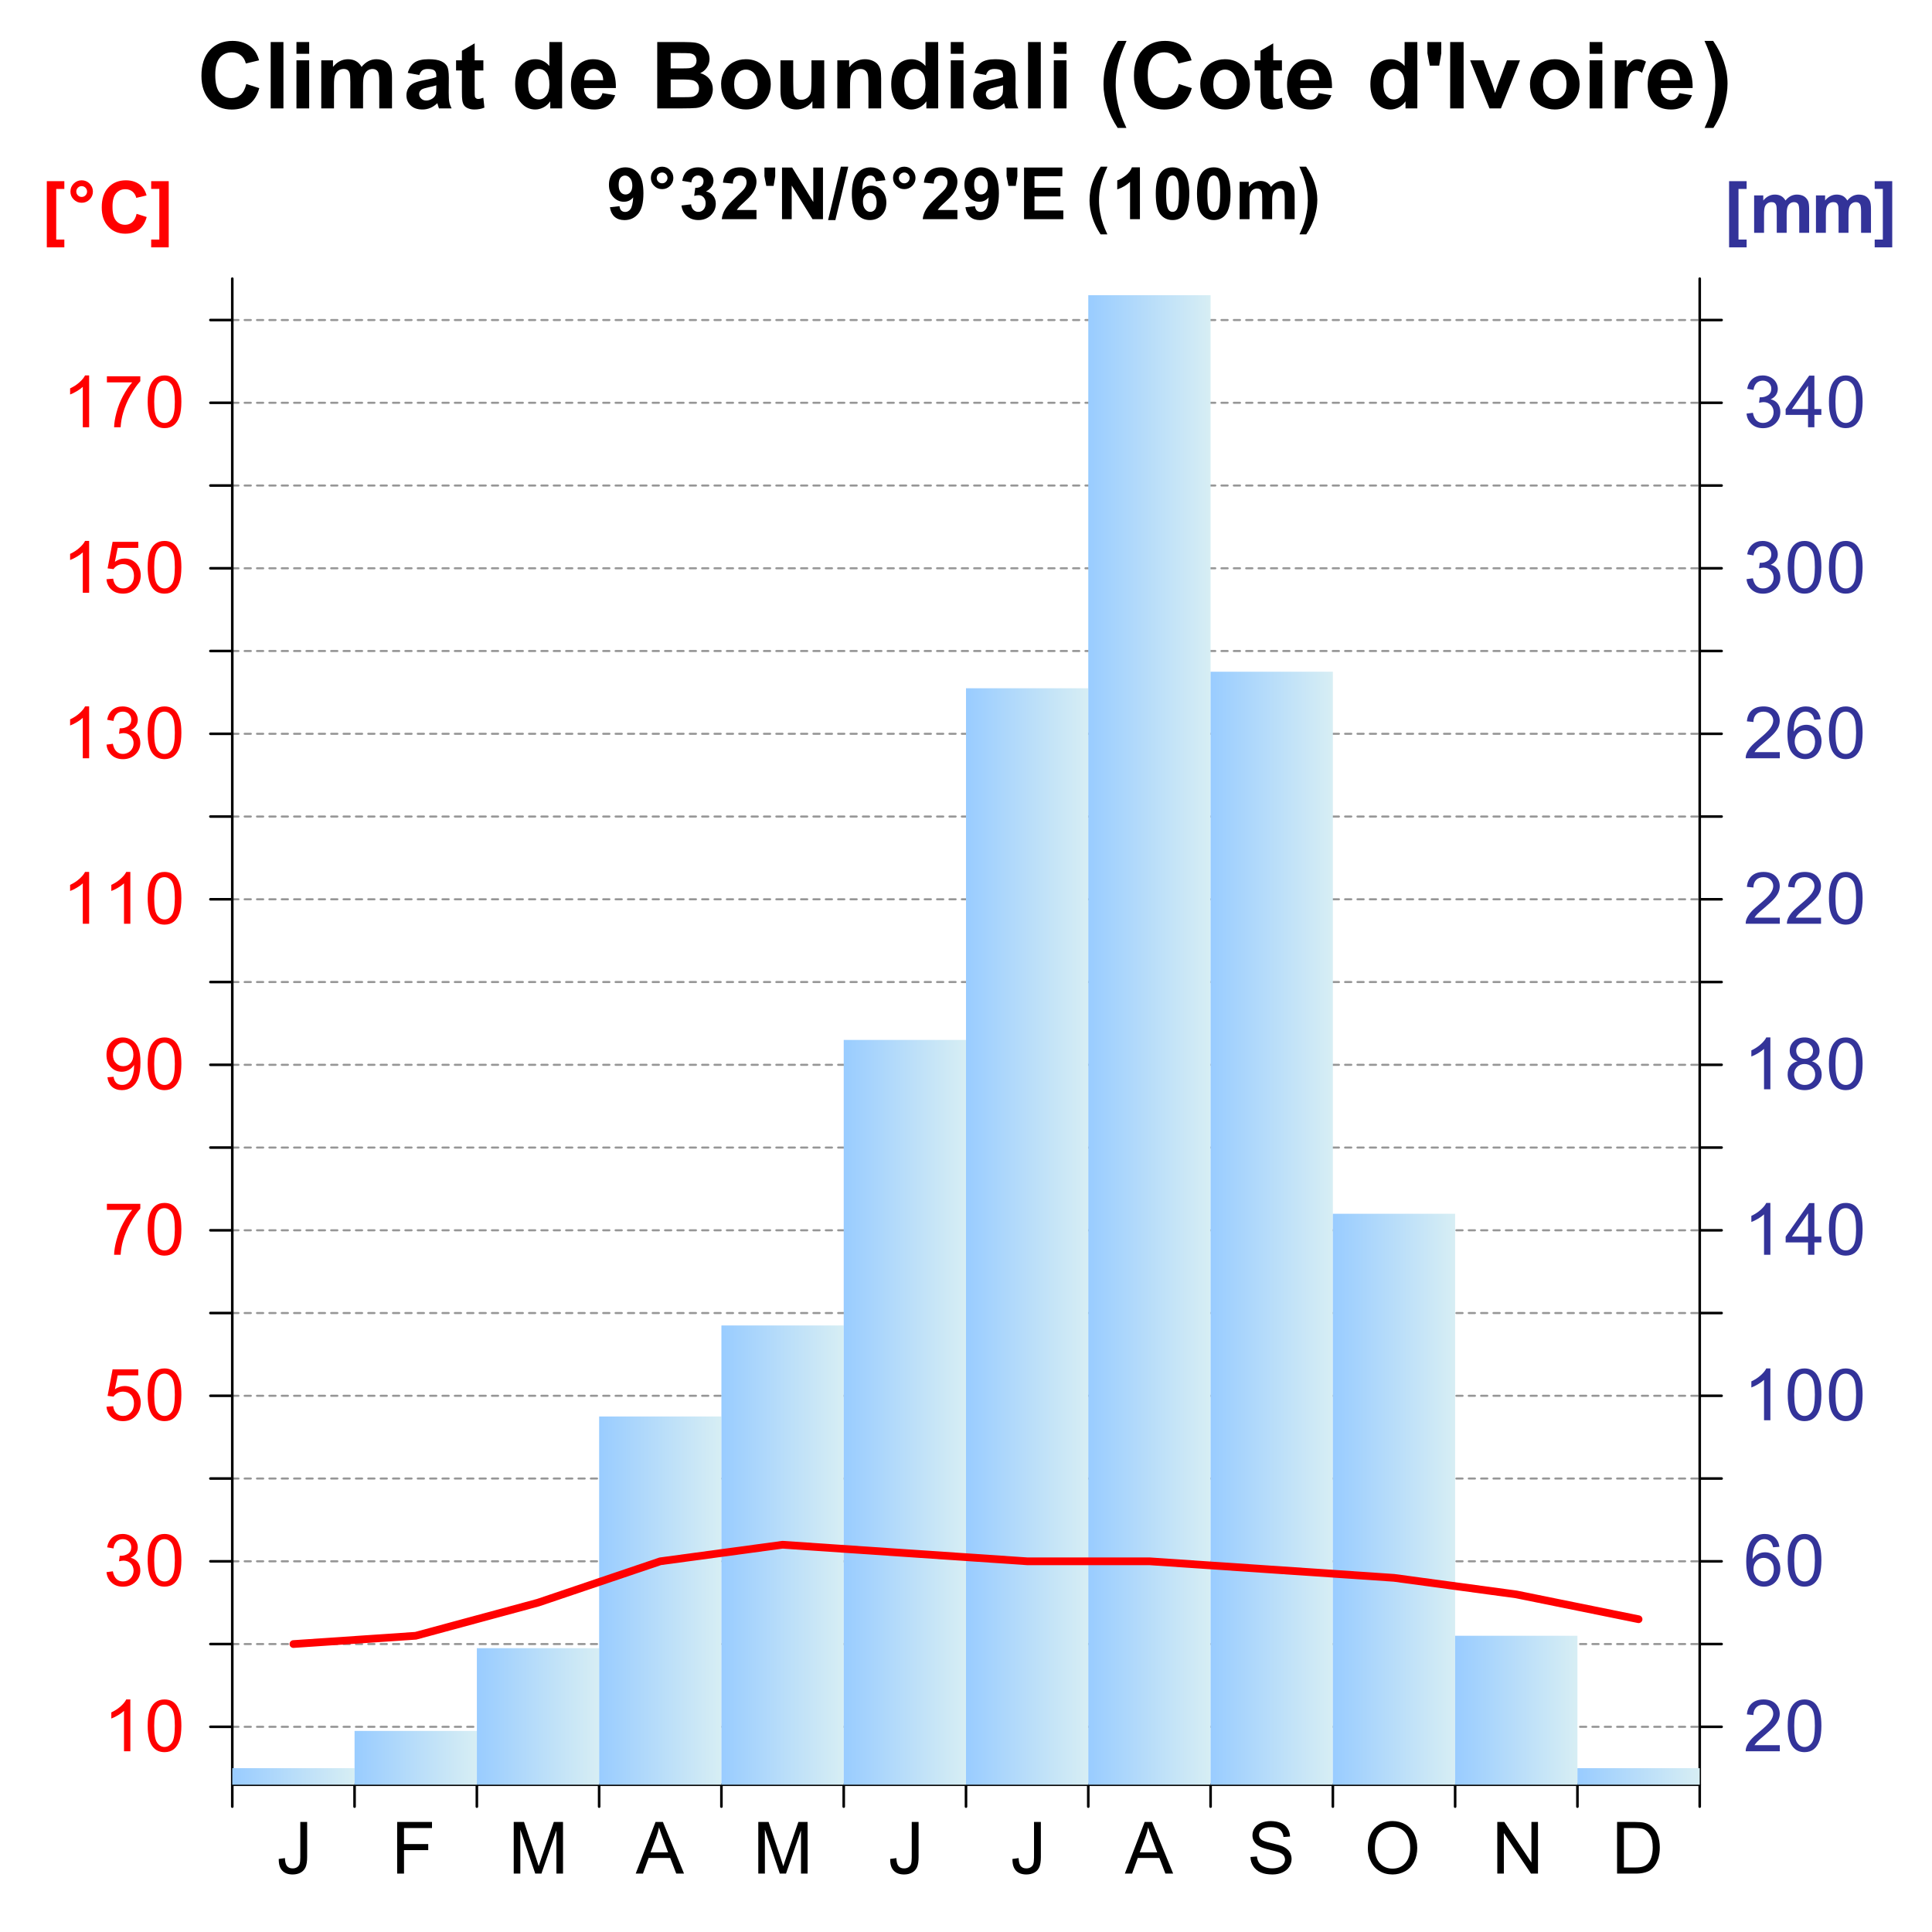
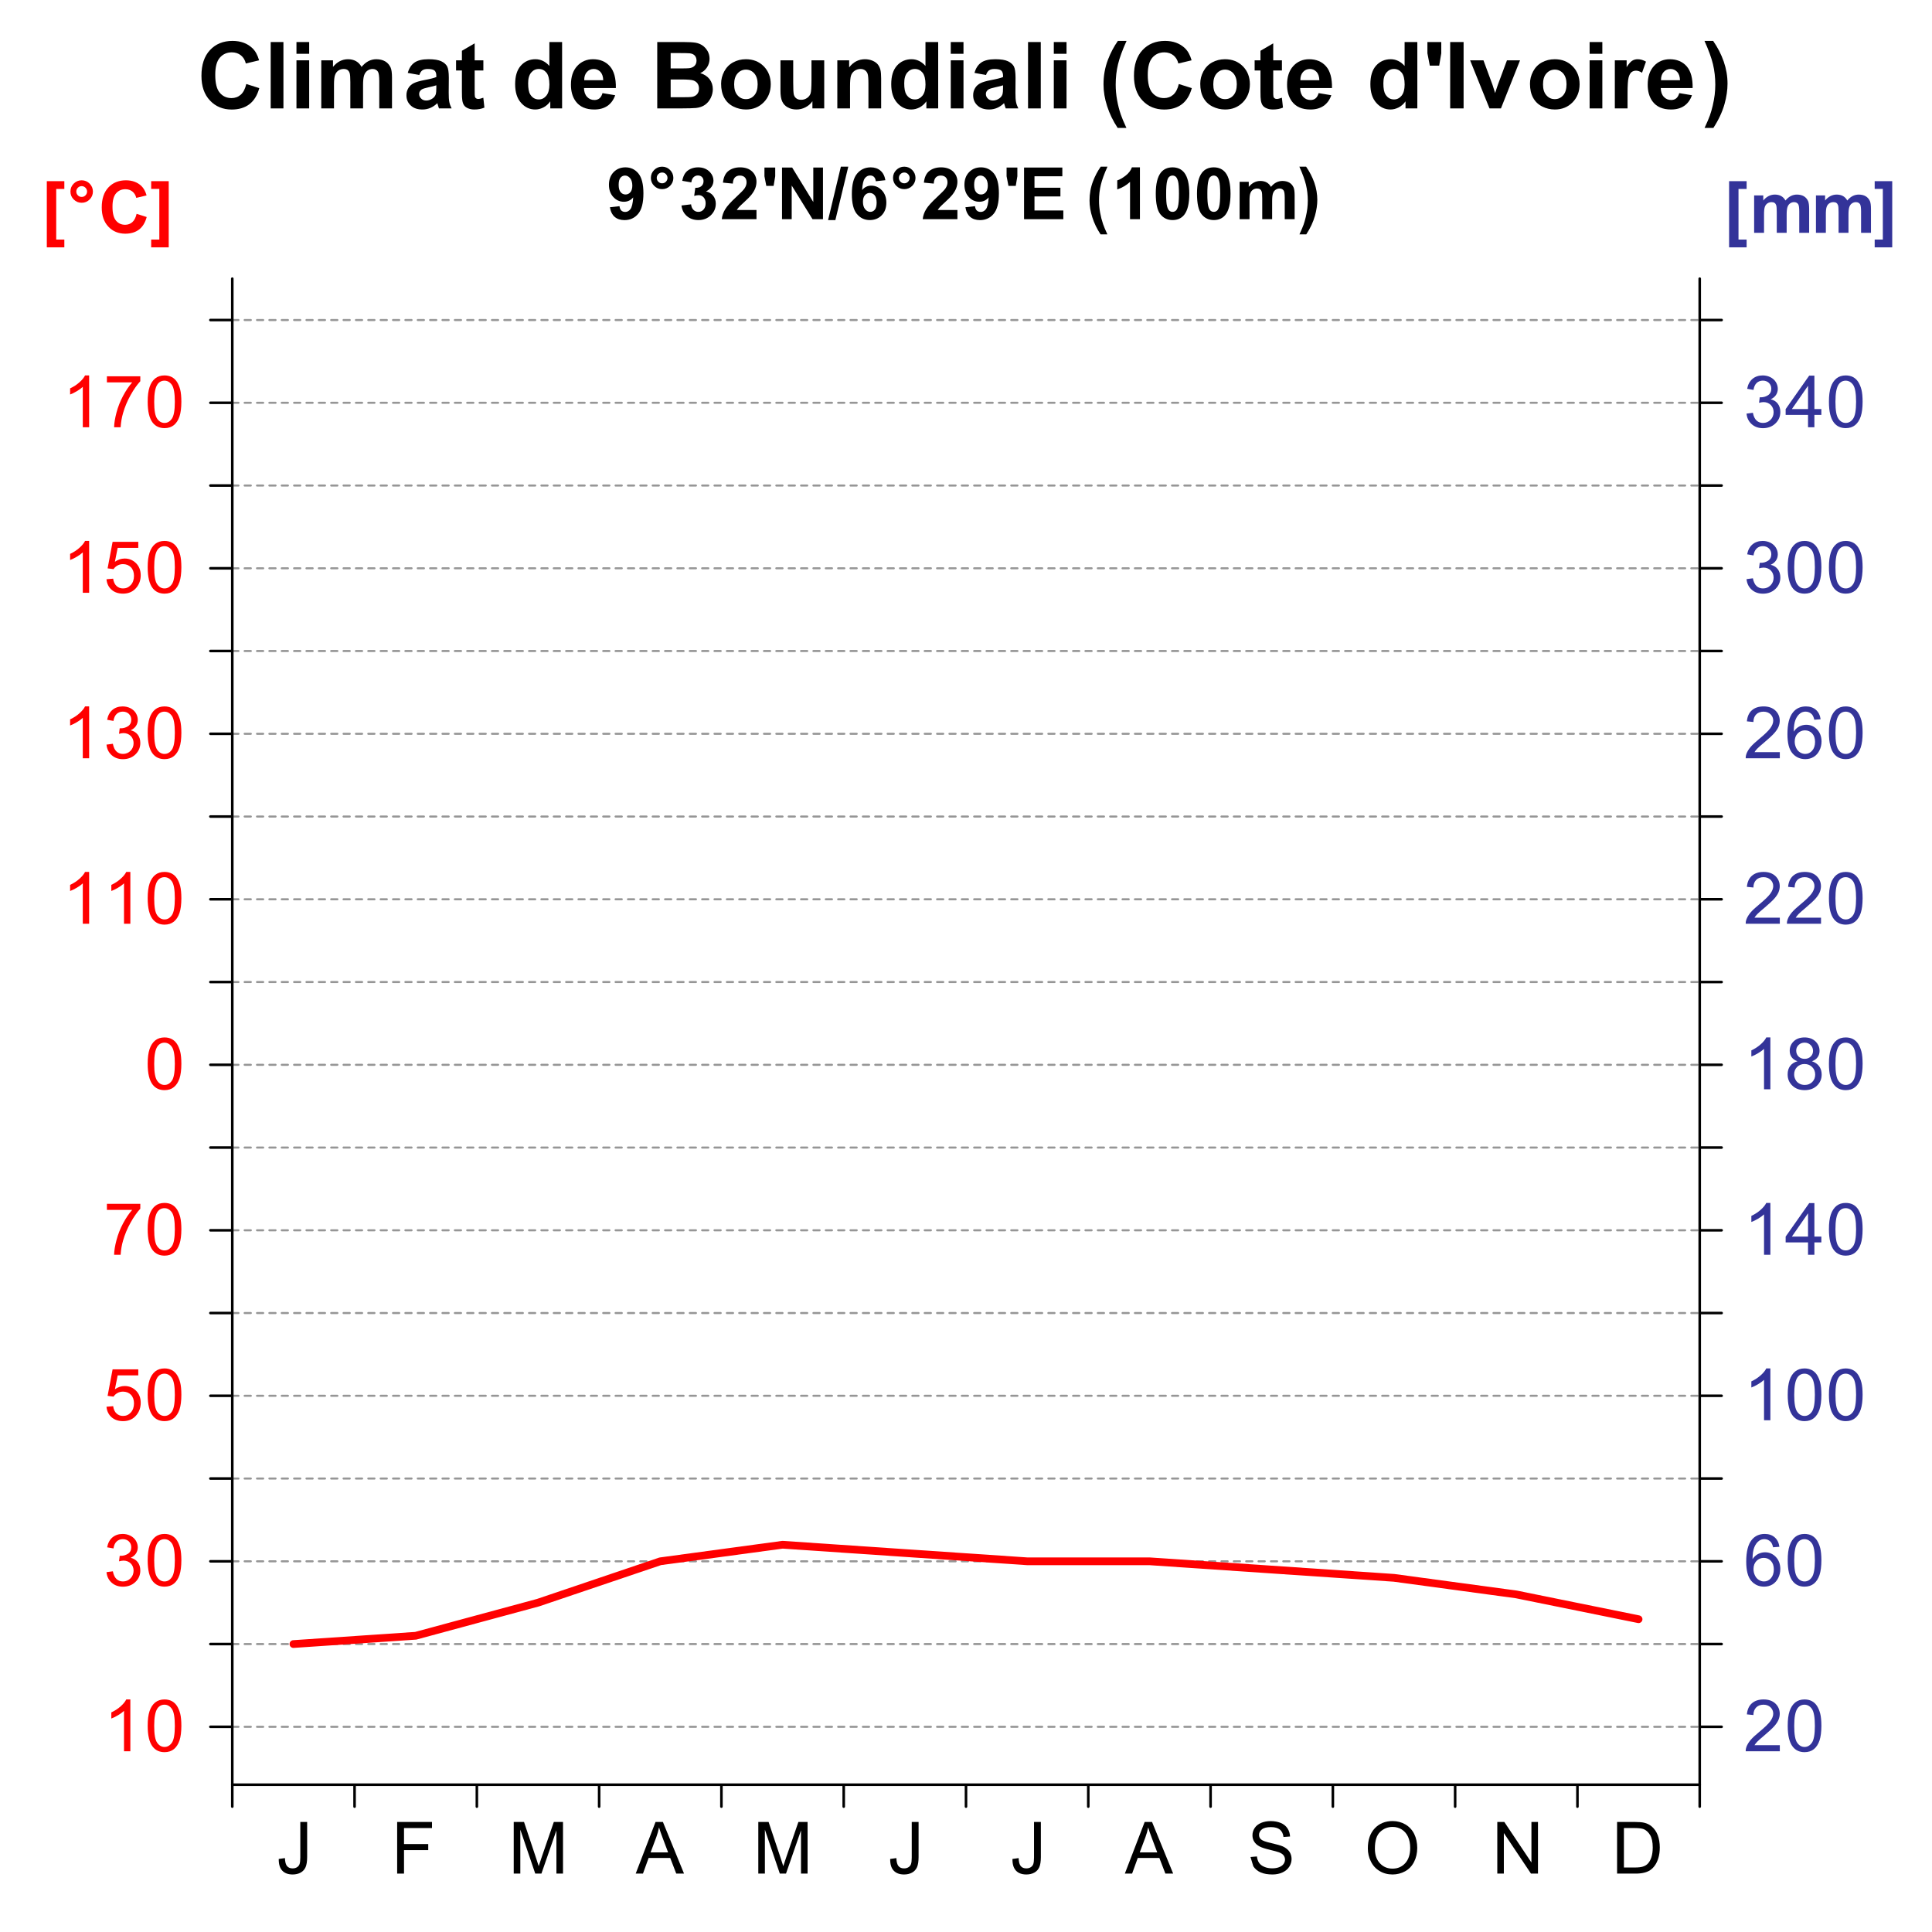
<svg xmlns="http://www.w3.org/2000/svg" xmlns:xlink="http://www.w3.org/1999/xlink" width="375pt" height="375pt" viewBox="0 0 375 375" version="1.1">
  <rect x="0" y="0" width="375" height="375" fill="#333333" stroke="none" />
  <defs>
    <g>
      <symbol overflow="visible" id="glyph0-0">
        <path style="stroke:none;" d="M 1.75 0 L 1.75 -8.75 L 8.75 -8.75 L 8.75 0 Z M 1.969 -0.219 L 8.531 -0.219 L 8.531 -8.531 L 1.969 -8.531 Z M 1.969 -0.219 " />
      </symbol>
      <symbol overflow="visible" id="glyph0-1">
        <path style="stroke:none;" d="M 0.402 -2.844 L 1.602 -3.008 C 1.629 -2.238 1.773 -1.715 2.031 -1.434 C 2.285 -1.148 2.637 -1.008 3.09 -1.012 C 3.418 -1.008 3.707 -1.082 3.949 -1.238 C 4.191 -1.387 4.355 -1.598 4.449 -1.863 C 4.535 -2.125 4.582 -2.543 4.586 -3.117 L 4.586 -10.023 L 5.914 -10.023 L 5.914 -3.191 C 5.91 -2.352 5.809 -1.703 5.609 -1.242 C 5.402 -0.781 5.082 -0.43 4.645 -0.191 C 4.203 0.051 3.688 0.168 3.098 0.172 C 2.215 0.168 1.539 -0.082 1.074 -0.586 C 0.605 -1.094 0.383 -1.844 0.402 -2.844 Z M 0.402 -2.844 " />
      </symbol>
      <symbol overflow="visible" id="glyph0-2">
        <path style="stroke:none;" d="M 1.148 0 L 1.148 -10.023 L 7.91 -10.023 L 7.91 -8.84 L 2.477 -8.84 L 2.477 -5.734 L 7.18 -5.734 L 7.18 -4.555 L 2.477 -4.555 L 2.477 0 Z M 1.148 0 " />
      </symbol>
      <symbol overflow="visible" id="glyph0-3">
        <path style="stroke:none;" d="M 1.039 0 L 1.039 -10.023 L 3.035 -10.023 L 5.406 -2.926 C 5.621 -2.262 5.781 -1.77 5.887 -1.441 C 5.996 -1.805 6.172 -2.34 6.418 -3.047 L 8.82 -10.023 L 10.602 -10.023 L 10.602 0 L 9.324 0 L 9.324 -8.387 L 6.414 0 L 5.215 0 L 2.316 -8.531 L 2.316 0 Z M 1.039 0 " />
      </symbol>
      <symbol overflow="visible" id="glyph0-4">
        <path style="stroke:none;" d="M -0.02 0 L 3.828 -10.023 L 5.258 -10.023 L 9.359 0 L 7.848 0 L 6.68 -3.035 L 2.488 -3.035 L 1.387 0 Z M 2.871 -4.117 L 6.27 -4.117 L 5.223 -6.891 C 4.898 -7.734 4.664 -8.426 4.512 -8.969 C 4.383 -8.324 4.203 -7.688 3.973 -7.055 Z M 2.871 -4.117 " />
      </symbol>
      <symbol overflow="visible" id="glyph0-5">
-         <path style="stroke:none;" d="M 0.629 -3.219 L 1.879 -3.328 C 1.938 -2.828 2.074 -2.414 2.293 -2.094 C 2.504 -1.77 2.84 -1.512 3.301 -1.316 C 3.754 -1.117 4.27 -1.02 4.84 -1.02 C 5.344 -1.02 5.789 -1.094 6.18 -1.242 C 6.566 -1.391 6.855 -1.598 7.043 -1.863 C 7.23 -2.125 7.324 -2.41 7.328 -2.719 C 7.324 -3.031 7.234 -3.305 7.055 -3.543 C 6.871 -3.777 6.57 -3.977 6.152 -4.137 C 5.883 -4.238 5.285 -4.398 4.367 -4.625 C 3.445 -4.844 2.801 -5.055 2.434 -5.25 C 1.949 -5.5 1.594 -5.809 1.363 -6.184 C 1.125 -6.551 1.008 -6.969 1.012 -7.43 C 1.008 -7.934 1.152 -8.406 1.441 -8.848 C 1.73 -9.285 2.148 -9.617 2.699 -9.848 C 3.25 -10.074 3.863 -10.188 4.539 -10.191 C 5.277 -10.188 5.934 -10.07 6.504 -9.832 C 7.07 -9.594 7.504 -9.242 7.812 -8.777 C 8.117 -8.309 8.281 -7.781 8.305 -7.199 L 7.035 -7.102 C 6.961 -7.734 6.73 -8.211 6.34 -8.539 C 5.945 -8.859 5.363 -9.023 4.594 -9.023 C 3.789 -9.023 3.203 -8.875 2.84 -8.582 C 2.469 -8.285 2.285 -7.93 2.289 -7.52 C 2.285 -7.156 2.414 -6.863 2.68 -6.633 C 2.93 -6.398 3.598 -6.156 4.68 -5.914 C 5.754 -5.668 6.492 -5.457 6.898 -5.277 C 7.477 -5.008 7.906 -4.668 8.188 -4.254 C 8.461 -3.84 8.602 -3.363 8.605 -2.828 C 8.602 -2.293 8.449 -1.793 8.148 -1.324 C 7.84 -0.852 7.402 -0.484 6.832 -0.223 C 6.262 0.039 5.617 0.168 4.902 0.172 C 3.992 0.168 3.23 0.039 2.621 -0.223 C 2.004 -0.488 1.523 -0.887 1.18 -1.418 C 0.828 -1.949 0.645 -2.547 0.629 -3.219 Z M 0.629 -3.219 " />
+         <path style="stroke:none;" d="M 0.629 -3.219 L 1.879 -3.328 C 1.938 -2.828 2.074 -2.414 2.293 -2.094 C 2.504 -1.77 2.84 -1.512 3.301 -1.316 C 3.754 -1.117 4.27 -1.02 4.84 -1.02 C 5.344 -1.02 5.789 -1.094 6.18 -1.242 C 6.566 -1.391 6.855 -1.598 7.043 -1.863 C 7.23 -2.125 7.324 -2.41 7.328 -2.719 C 7.324 -3.031 7.234 -3.305 7.055 -3.543 C 6.871 -3.777 6.57 -3.977 6.152 -4.137 C 5.883 -4.238 5.285 -4.398 4.367 -4.625 C 3.445 -4.844 2.801 -5.055 2.434 -5.25 C 1.949 -5.5 1.594 -5.809 1.363 -6.184 C 1.125 -6.551 1.008 -6.969 1.012 -7.43 C 1.008 -7.934 1.152 -8.406 1.441 -8.848 C 1.73 -9.285 2.148 -9.617 2.699 -9.848 C 3.25 -10.074 3.863 -10.188 4.539 -10.191 C 5.277 -10.188 5.934 -10.07 6.504 -9.832 C 7.07 -9.594 7.504 -9.242 7.812 -8.777 C 8.117 -8.309 8.281 -7.781 8.305 -7.199 L 7.035 -7.102 C 6.961 -7.734 6.73 -8.211 6.34 -8.539 C 5.945 -8.859 5.363 -9.023 4.594 -9.023 C 3.789 -9.023 3.203 -8.875 2.84 -8.582 C 2.469 -8.285 2.285 -7.93 2.289 -7.52 C 2.285 -7.156 2.414 -6.863 2.68 -6.633 C 2.93 -6.398 3.598 -6.156 4.68 -5.914 C 5.754 -5.668 6.492 -5.457 6.898 -5.277 C 7.477 -5.008 7.906 -4.668 8.188 -4.254 C 8.461 -3.84 8.602 -3.363 8.605 -2.828 C 8.602 -2.293 8.449 -1.793 8.148 -1.324 C 7.84 -0.852 7.402 -0.484 6.832 -0.223 C 6.262 0.039 5.617 0.168 4.902 0.172 C 3.992 0.168 3.23 0.039 2.621 -0.223 C 2.004 -0.488 1.523 -0.887 1.18 -1.418 Z M 0.629 -3.219 " />
      </symbol>
      <symbol overflow="visible" id="glyph0-6">
        <path style="stroke:none;" d="M 0.676 -4.883 C 0.672 -6.539 1.121 -7.84 2.016 -8.785 C 2.906 -9.723 4.059 -10.195 5.477 -10.199 C 6.398 -10.195 7.23 -9.973 7.977 -9.535 C 8.719 -9.09 9.285 -8.477 9.676 -7.688 C 10.062 -6.895 10.258 -5.996 10.262 -4.996 C 10.258 -3.977 10.055 -3.066 9.645 -2.27 C 9.234 -1.465 8.652 -0.859 7.902 -0.445 C 7.148 -0.035 6.336 0.168 5.469 0.172 C 4.523 0.168 3.68 -0.055 2.938 -0.512 C 2.191 -0.965 1.629 -1.59 1.25 -2.379 C 0.863 -3.168 0.672 -4 0.676 -4.883 Z M 2.043 -4.859 C 2.039 -3.648 2.363 -2.699 3.016 -2.004 C 3.664 -1.309 4.48 -0.961 5.461 -0.965 C 6.461 -0.961 7.281 -1.312 7.926 -2.016 C 8.57 -2.719 8.895 -3.715 8.895 -5.004 C 8.895 -5.816 8.754 -6.527 8.48 -7.141 C 8.199 -7.746 7.797 -8.219 7.27 -8.555 C 6.734 -8.891 6.141 -9.059 5.484 -9.059 C 4.543 -9.059 3.734 -8.734 3.059 -8.09 C 2.379 -7.445 2.039 -6.367 2.043 -4.859 Z M 2.043 -4.859 " />
      </symbol>
      <symbol overflow="visible" id="glyph0-7">
        <path style="stroke:none;" d="M 1.066 0 L 1.066 -10.023 L 2.426 -10.023 L 7.691 -2.152 L 7.691 -10.023 L 8.961 -10.023 L 8.961 0 L 7.602 0 L 2.336 -7.875 L 2.336 0 Z M 1.066 0 " />
      </symbol>
      <symbol overflow="visible" id="glyph0-8">
        <path style="stroke:none;" d="M 1.078 0 L 1.078 -10.023 L 4.531 -10.023 C 5.309 -10.02 5.906 -9.973 6.316 -9.879 C 6.891 -9.746 7.379 -9.504 7.785 -9.16 C 8.312 -8.711 8.707 -8.141 8.973 -7.449 C 9.23 -6.75 9.363 -5.957 9.367 -5.066 C 9.363 -4.301 9.273 -3.625 9.098 -3.039 C 8.918 -2.449 8.691 -1.965 8.414 -1.582 C 8.137 -1.195 7.832 -0.891 7.504 -0.672 C 7.172 -0.449 6.773 -0.281 6.305 -0.172 C 5.836 -0.055 5.297 0 4.695 0 Z M 2.406 -1.184 L 4.547 -1.184 C 5.207 -1.184 5.723 -1.242 6.102 -1.367 C 6.473 -1.484 6.773 -1.66 7 -1.887 C 7.312 -2.199 7.559 -2.621 7.734 -3.156 C 7.91 -3.684 7.996 -4.328 8 -5.086 C 7.996 -6.133 7.824 -6.938 7.48 -7.5 C 7.133 -8.062 6.715 -8.438 6.227 -8.633 C 5.871 -8.766 5.301 -8.836 4.512 -8.84 L 2.406 -8.84 Z M 2.406 -1.184 " />
      </symbol>
      <symbol overflow="visible" id="glyph0-9">
        <path style="stroke:none;" d="M 5.215 0 L 3.984 0 L 3.984 -7.84 C 3.688 -7.559 3.297 -7.273 2.816 -6.992 C 2.336 -6.707 1.906 -6.496 1.523 -6.359 L 1.523 -7.547 C 2.211 -7.867 2.812 -8.258 3.328 -8.723 C 3.844 -9.18 4.207 -9.625 4.422 -10.062 L 5.215 -10.062 Z M 5.215 0 " />
      </symbol>
      <symbol overflow="visible" id="glyph0-10">
        <path style="stroke:none;" d="M 0.582 -4.941 C 0.578 -6.121 0.699 -7.074 0.945 -7.801 C 1.188 -8.52 1.551 -9.078 2.031 -9.473 C 2.512 -9.863 3.117 -10.059 3.848 -10.062 C 4.383 -10.059 4.855 -9.953 5.262 -9.738 C 5.668 -9.52 6 -9.207 6.266 -8.801 C 6.527 -8.391 6.738 -7.891 6.891 -7.309 C 7.039 -6.723 7.113 -5.934 7.117 -4.941 C 7.113 -3.762 6.992 -2.812 6.754 -2.094 C 6.508 -1.367 6.145 -0.809 5.668 -0.418 C 5.184 -0.023 4.578 0.168 3.848 0.172 C 2.879 0.168 2.121 -0.176 1.57 -0.867 C 0.91 -1.699 0.578 -3.055 0.582 -4.941 Z M 1.844 -4.941 C 1.84 -3.293 2.031 -2.199 2.422 -1.656 C 2.805 -1.109 3.281 -0.836 3.848 -0.84 C 4.41 -0.836 4.887 -1.109 5.273 -1.66 C 5.656 -2.203 5.848 -3.297 5.852 -4.941 C 5.848 -6.59 5.656 -7.688 5.273 -8.23 C 4.887 -8.77 4.406 -9.039 3.836 -9.043 C 3.27 -9.039 2.816 -8.801 2.48 -8.328 C 2.051 -7.711 1.84 -6.582 1.844 -4.941 Z M 1.844 -4.941 " />
      </symbol>
      <symbol overflow="visible" id="glyph0-11">
        <path style="stroke:none;" d="M 0.586 -2.645 L 1.82 -2.809 C 1.957 -2.109 2.195 -1.609 2.539 -1.301 C 2.875 -0.992 3.289 -0.836 3.781 -0.84 C 4.355 -0.836 4.844 -1.039 5.246 -1.441 C 5.641 -1.84 5.84 -2.336 5.844 -2.934 C 5.84 -3.496 5.656 -3.961 5.289 -4.332 C 4.918 -4.695 4.449 -4.879 3.883 -4.883 C 3.648 -4.879 3.359 -4.832 3.016 -4.742 L 3.152 -5.824 C 3.23 -5.816 3.297 -5.812 3.352 -5.812 C 3.875 -5.812 4.344 -5.949 4.766 -6.223 C 5.18 -6.496 5.391 -6.914 5.395 -7.484 C 5.391 -7.934 5.238 -8.309 4.934 -8.605 C 4.629 -8.898 4.234 -9.047 3.754 -9.051 C 3.273 -9.047 2.875 -8.895 2.555 -8.598 C 2.234 -8.293 2.027 -7.844 1.941 -7.246 L 0.711 -7.465 C 0.859 -8.289 1.203 -8.926 1.734 -9.383 C 2.266 -9.832 2.93 -10.059 3.727 -10.062 C 4.273 -10.059 4.773 -9.941 5.234 -9.711 C 5.691 -9.473 6.043 -9.152 6.289 -8.75 C 6.531 -8.34 6.656 -7.91 6.656 -7.457 C 6.656 -7.023 6.539 -6.629 6.309 -6.273 C 6.074 -5.918 5.73 -5.637 5.277 -5.43 C 5.867 -5.289 6.328 -5.004 6.656 -4.574 C 6.984 -4.141 7.148 -3.602 7.148 -2.961 C 7.148 -2.082 6.828 -1.34 6.191 -0.734 C 5.551 -0.125 4.746 0.176 3.773 0.18 C 2.891 0.176 2.16 -0.082 1.582 -0.605 C 1 -1.129 0.668 -1.809 0.586 -2.645 Z M 0.586 -2.645 " />
      </symbol>
      <symbol overflow="visible" id="glyph0-12">
        <path style="stroke:none;" d="M 0.582 -2.625 L 1.875 -2.734 C 1.969 -2.102 2.188 -1.629 2.539 -1.312 C 2.883 -0.996 3.305 -0.836 3.801 -0.84 C 4.391 -0.836 4.891 -1.059 5.305 -1.508 C 5.711 -1.953 5.918 -2.547 5.922 -3.289 C 5.918 -3.984 5.719 -4.539 5.328 -4.949 C 4.93 -5.352 4.414 -5.555 3.781 -5.559 C 3.383 -5.555 3.027 -5.465 2.707 -5.285 C 2.387 -5.105 2.133 -4.871 1.953 -4.586 L 0.801 -4.738 L 1.77 -9.883 L 6.754 -9.883 L 6.754 -8.711 L 2.754 -8.711 L 2.215 -6.016 C 2.816 -6.434 3.445 -6.645 4.109 -6.645 C 4.98 -6.645 5.719 -6.34 6.324 -5.734 C 6.922 -5.129 7.223 -4.352 7.227 -3.398 C 7.223 -2.492 6.961 -1.707 6.434 -1.047 C 5.789 -0.234 4.91 0.168 3.801 0.172 C 2.887 0.168 2.141 -0.082 1.566 -0.594 C 0.988 -1.102 0.66 -1.781 0.582 -2.625 Z M 0.582 -2.625 " />
      </symbol>
      <symbol overflow="visible" id="glyph0-13">
        <path style="stroke:none;" d="M 0.664 -8.711 L 0.664 -9.891 L 7.148 -9.891 L 7.148 -8.934 C 6.512 -8.25 5.879 -7.348 5.254 -6.227 C 4.625 -5.098 4.141 -3.941 3.801 -2.754 C 3.551 -1.914 3.395 -0.996 3.328 0 L 2.062 0 C 2.078 -0.789 2.23 -1.738 2.527 -2.855 C 2.82 -3.969 3.246 -5.047 3.801 -6.086 C 4.352 -7.121 4.941 -7.996 5.57 -8.711 Z M 0.664 -8.711 " />
      </symbol>
      <symbol overflow="visible" id="glyph0-14">
-         <path style="stroke:none;" d="M 0.766 -2.316 L 1.949 -2.426 C 2.047 -1.871 2.238 -1.465 2.52 -1.215 C 2.801 -0.961 3.164 -0.836 3.609 -0.84 C 3.984 -0.836 4.312 -0.922 4.602 -1.098 C 4.883 -1.27 5.117 -1.504 5.305 -1.793 C 5.484 -2.082 5.637 -2.473 5.762 -2.965 C 5.879 -3.457 5.941 -3.957 5.945 -4.469 C 5.941 -4.523 5.941 -4.605 5.941 -4.719 C 5.691 -4.32 5.352 -4.004 4.93 -3.762 C 4.5 -3.52 4.039 -3.398 3.547 -3.398 C 2.715 -3.398 2.016 -3.699 1.441 -4.301 C 0.867 -4.902 0.578 -5.695 0.582 -6.68 C 0.578 -7.695 0.879 -8.512 1.48 -9.133 C 2.078 -9.75 2.828 -10.059 3.734 -10.062 C 4.383 -10.059 4.98 -9.883 5.52 -9.535 C 6.059 -9.18 6.469 -8.68 6.75 -8.035 C 7.031 -7.383 7.172 -6.445 7.172 -5.215 C 7.172 -3.934 7.031 -2.914 6.754 -2.156 C 6.473 -1.398 6.059 -0.82 5.512 -0.422 C 4.961 -0.027 4.316 0.168 3.582 0.172 C 2.793 0.168 2.152 -0.047 1.66 -0.48 C 1.16 -0.914 0.863 -1.523 0.766 -2.316 Z M 5.805 -6.742 C 5.801 -7.445 5.613 -8.004 5.238 -8.422 C 4.863 -8.832 4.41 -9.039 3.883 -9.043 C 3.332 -9.039 2.855 -8.816 2.453 -8.371 C 2.043 -7.922 1.84 -7.344 1.844 -6.637 C 1.84 -5.996 2.031 -5.477 2.422 -5.082 C 2.805 -4.68 3.281 -4.48 3.848 -4.484 C 4.414 -4.48 4.883 -4.68 5.254 -5.082 C 5.617 -5.477 5.801 -6.031 5.805 -6.742 Z M 5.805 -6.742 " />
-       </symbol>
+         </symbol>
      <symbol overflow="visible" id="glyph0-15">
        <path style="stroke:none;" d="M 7.047 -1.184 L 7.047 0 L 0.422 0 C 0.414 -0.297 0.461 -0.582 0.566 -0.855 C 0.734 -1.305 1.004 -1.746 1.375 -2.188 C 1.746 -2.621 2.285 -3.129 2.988 -3.703 C 4.074 -4.598 4.809 -5.305 5.195 -5.828 C 5.574 -6.348 5.766 -6.84 5.77 -7.309 C 5.766 -7.793 5.59 -8.203 5.246 -8.539 C 4.895 -8.871 4.441 -9.039 3.883 -9.043 C 3.285 -9.039 2.812 -8.863 2.461 -8.508 C 2.105 -8.152 1.926 -7.66 1.922 -7.035 L 0.656 -7.164 C 0.742 -8.105 1.066 -8.824 1.633 -9.32 C 2.195 -9.812 2.953 -10.059 3.91 -10.062 C 4.867 -10.059 5.629 -9.793 6.191 -9.262 C 6.75 -8.727 7.031 -8.066 7.035 -7.281 C 7.031 -6.879 6.949 -6.484 6.789 -6.098 C 6.621 -5.707 6.348 -5.297 5.969 -4.871 C 5.586 -4.441 4.953 -3.855 4.074 -3.109 C 3.332 -2.488 2.859 -2.066 2.652 -1.848 C 2.438 -1.621 2.266 -1.402 2.133 -1.184 Z M 7.047 -1.184 " />
      </symbol>
      <symbol overflow="visible" id="glyph0-16">
        <path style="stroke:none;" d="M 6.965 -7.566 L 5.742 -7.473 C 5.633 -7.949 5.477 -8.301 5.277 -8.523 C 4.941 -8.871 4.531 -9.047 4.047 -9.051 C 3.652 -9.047 3.309 -8.938 3.016 -8.723 C 2.625 -8.438 2.32 -8.023 2.098 -7.484 C 1.875 -6.938 1.758 -6.168 1.75 -5.168 C 2.043 -5.617 2.406 -5.949 2.836 -6.172 C 3.266 -6.387 3.715 -6.496 4.184 -6.5 C 5.004 -6.496 5.699 -6.195 6.277 -5.594 C 6.852 -4.988 7.141 -4.207 7.145 -3.254 C 7.141 -2.621 7.004 -2.039 6.734 -1.5 C 6.461 -0.961 6.09 -0.547 5.617 -0.258 C 5.141 0.027 4.605 0.168 4.008 0.172 C 2.98 0.168 2.141 -0.207 1.496 -0.961 C 0.848 -1.715 0.527 -2.957 0.527 -4.688 C 0.527 -6.625 0.883 -8.031 1.602 -8.914 C 2.219 -9.676 3.059 -10.059 4.121 -10.062 C 4.906 -10.059 5.555 -9.84 6.059 -9.398 C 6.562 -8.953 6.863 -8.34 6.965 -7.566 Z M 1.941 -3.246 C 1.938 -2.82 2.027 -2.414 2.211 -2.027 C 2.387 -1.641 2.641 -1.344 2.965 -1.145 C 3.289 -0.938 3.629 -0.836 3.984 -0.84 C 4.504 -0.836 4.949 -1.047 5.324 -1.469 C 5.695 -1.887 5.883 -2.457 5.887 -3.18 C 5.883 -3.871 5.699 -4.418 5.332 -4.816 C 4.961 -5.215 4.496 -5.414 3.938 -5.414 C 3.379 -5.414 2.906 -5.215 2.52 -4.816 C 2.133 -4.418 1.938 -3.895 1.941 -3.246 Z M 1.941 -3.246 " />
      </symbol>
      <symbol overflow="visible" id="glyph0-17">
        <path style="stroke:none;" d="M 4.523 0 L 4.523 -2.398 L 0.18 -2.398 L 0.18 -3.527 L 4.75 -10.023 L 5.758 -10.023 L 5.758 -3.527 L 7.109 -3.527 L 7.109 -2.398 L 5.758 -2.398 L 5.758 0 Z M 4.523 -3.527 L 4.523 -8.047 L 1.387 -3.527 Z M 4.523 -3.527 " />
      </symbol>
      <symbol overflow="visible" id="glyph0-18">
        <path style="stroke:none;" d="M 2.477 -5.434 C 1.965 -5.617 1.586 -5.887 1.34 -6.234 C 1.09 -6.578 0.965 -6.992 0.969 -7.477 C 0.965 -8.203 1.227 -8.816 1.754 -9.316 C 2.277 -9.812 2.977 -10.059 3.848 -10.062 C 4.719 -10.059 5.422 -9.805 5.961 -9.301 C 6.492 -8.789 6.762 -8.172 6.762 -7.445 C 6.762 -6.977 6.637 -6.57 6.395 -6.23 C 6.148 -5.883 5.781 -5.617 5.285 -5.434 C 5.898 -5.23 6.363 -4.906 6.688 -4.461 C 7.008 -4.012 7.172 -3.48 7.172 -2.863 C 7.172 -2.004 6.867 -1.285 6.262 -0.703 C 5.652 -0.121 4.855 0.168 3.867 0.172 C 2.879 0.168 2.082 -0.121 1.477 -0.707 C 0.867 -1.289 0.562 -2.02 0.566 -2.898 C 0.562 -3.547 0.727 -4.094 1.062 -4.535 C 1.391 -4.973 1.863 -5.27 2.477 -5.434 Z M 2.227 -7.52 C 2.227 -7.043 2.379 -6.656 2.684 -6.355 C 2.988 -6.055 3.383 -5.906 3.875 -5.906 C 4.344 -5.906 4.734 -6.055 5.039 -6.352 C 5.344 -6.648 5.496 -7.016 5.496 -7.453 C 5.496 -7.902 5.34 -8.281 5.027 -8.59 C 4.715 -8.895 4.324 -9.047 3.863 -9.051 C 3.387 -9.047 2.996 -8.895 2.691 -8.598 C 2.379 -8.293 2.227 -7.934 2.227 -7.52 Z M 1.832 -2.891 C 1.828 -2.539 1.91 -2.203 2.082 -1.875 C 2.246 -1.547 2.496 -1.289 2.824 -1.109 C 3.152 -0.926 3.504 -0.836 3.883 -0.84 C 4.469 -0.836 4.953 -1.027 5.34 -1.406 C 5.719 -1.785 5.91 -2.266 5.914 -2.852 C 5.91 -3.441 5.715 -3.93 5.32 -4.32 C 4.926 -4.703 4.434 -4.898 3.844 -4.902 C 3.262 -4.898 2.781 -4.707 2.402 -4.328 C 2.02 -3.941 1.828 -3.461 1.832 -2.891 Z M 1.832 -2.891 " />
      </symbol>
      <symbol overflow="visible" id="glyph1-0">
        <path style="stroke:none;" d="M 1.75 0 L 1.75 -8.75 L 8.75 -8.75 L 8.75 0 Z M 1.969 -0.219 L 8.531 -0.219 L 8.531 -8.531 L 1.969 -8.531 Z M 1.969 -0.219 " />
      </symbol>
      <symbol overflow="visible" id="glyph1-1">
        <path style="stroke:none;" d="M 1 2.824 L 1 -10.023 L 4.402 -10.023 L 4.402 -8.512 L 2.824 -8.512 L 2.824 1.312 L 4.402 1.312 L 4.402 2.824 Z M 1 2.824 " />
      </symbol>
      <symbol overflow="visible" id="glyph1-2">
        <path style="stroke:none;" d="M 0.586 -8.012 C 0.586 -8.613 0.797 -9.129 1.227 -9.555 C 1.648 -9.977 2.164 -10.188 2.77 -10.191 C 3.367 -10.188 3.879 -9.977 4.309 -9.551 C 4.73 -9.125 4.945 -8.609 4.949 -8.012 C 4.945 -7.406 4.73 -6.895 4.309 -6.469 C 3.879 -6.043 3.367 -5.828 2.77 -5.832 C 2.164 -5.828 1.648 -6.043 1.227 -6.469 C 0.797 -6.895 0.586 -7.406 0.586 -8.012 Z M 1.723 -8.012 C 1.723 -7.723 1.824 -7.477 2.027 -7.273 C 2.23 -7.062 2.477 -6.961 2.77 -6.965 C 3.055 -6.961 3.301 -7.062 3.504 -7.273 C 3.707 -7.477 3.809 -7.723 3.812 -8.012 C 3.809 -8.293 3.707 -8.539 3.504 -8.75 C 3.301 -8.953 3.055 -9.059 2.77 -9.059 C 2.477 -9.059 2.23 -8.953 2.027 -8.75 C 1.824 -8.539 1.723 -8.293 1.723 -8.012 Z M 1.723 -8.012 " />
      </symbol>
      <symbol overflow="visible" id="glyph1-3">
        <path style="stroke:none;" d="M 7.43 -3.684 L 9.391 -3.062 C 9.09 -1.965 8.59 -1.152 7.891 -0.625 C 7.191 -0.094 6.305 0.168 5.23 0.172 C 3.898 0.168 2.805 -0.281 1.949 -1.191 C 1.09 -2.098 0.66 -3.344 0.664 -4.922 C 0.66 -6.586 1.09 -7.879 1.953 -8.805 C 2.812 -9.727 3.945 -10.188 5.352 -10.191 C 6.574 -10.188 7.57 -9.828 8.34 -9.105 C 8.793 -8.676 9.137 -8.059 9.367 -7.258 L 7.363 -6.781 C 7.242 -7.297 6.992 -7.707 6.617 -8.012 C 6.238 -8.309 5.785 -8.461 5.25 -8.461 C 4.508 -8.461 3.902 -8.191 3.441 -7.66 C 2.977 -7.125 2.746 -6.262 2.75 -5.07 C 2.746 -3.801 2.977 -2.898 3.434 -2.363 C 3.887 -1.824 4.477 -1.559 5.211 -1.559 C 5.742 -1.559 6.207 -1.727 6.598 -2.07 C 6.984 -2.41 7.262 -2.949 7.43 -3.684 Z M 7.43 -3.684 " />
      </symbol>
      <symbol overflow="visible" id="glyph1-4">
        <path style="stroke:none;" d="M 3.664 -10.023 L 3.664 2.824 L 0.258 2.824 L 0.258 1.312 L 1.84 1.312 L 1.84 -8.523 L 0.258 -8.523 L 0.258 -10.023 Z M 3.664 -10.023 " />
      </symbol>
      <symbol overflow="visible" id="glyph1-5">
        <path style="stroke:none;" d="M 0.859 -7.258 L 2.633 -7.258 L 2.633 -6.27 C 3.262 -7.035 4.016 -7.418 4.895 -7.422 C 5.355 -7.418 5.762 -7.324 6.105 -7.137 C 6.445 -6.945 6.723 -6.656 6.945 -6.27 C 7.258 -6.656 7.602 -6.945 7.977 -7.137 C 8.344 -7.324 8.738 -7.418 9.16 -7.422 C 9.691 -7.418 10.145 -7.309 10.512 -7.098 C 10.879 -6.879 11.152 -6.562 11.34 -6.145 C 11.469 -5.832 11.535 -5.332 11.539 -4.641 L 11.539 0 L 9.617 0 L 9.617 -4.148 C 9.613 -4.867 9.551 -5.332 9.422 -5.543 C 9.242 -5.816 8.969 -5.953 8.602 -5.953 C 8.328 -5.953 8.074 -5.871 7.84 -5.707 C 7.602 -5.543 7.43 -5.301 7.328 -4.984 C 7.223 -4.668 7.172 -4.168 7.172 -3.484 L 7.172 0 L 5.25 0 L 5.25 -3.977 C 5.25 -4.684 5.215 -5.141 5.148 -5.344 C 5.078 -5.547 4.973 -5.699 4.828 -5.801 C 4.684 -5.902 4.488 -5.953 4.246 -5.953 C 3.945 -5.953 3.68 -5.871 3.445 -5.715 C 3.207 -5.551 3.035 -5.32 2.934 -5.023 C 2.828 -4.719 2.777 -4.223 2.781 -3.527 L 2.781 0 L 0.859 0 Z M 0.859 -7.258 " />
      </symbol>
      <symbol overflow="visible" id="glyph1-6">
        <path style="stroke:none;" d="M 0.637 -2.316 L 2.496 -2.523 C 2.539 -2.141 2.656 -1.859 2.848 -1.68 C 3.039 -1.496 3.293 -1.406 3.609 -1.406 C 4.004 -1.406 4.34 -1.586 4.621 -1.953 C 4.898 -2.312 5.078 -3.07 5.156 -4.227 C 4.672 -3.66 4.066 -3.379 3.344 -3.383 C 2.551 -3.379 1.871 -3.684 1.301 -4.297 C 0.73 -4.902 0.445 -5.695 0.445 -6.672 C 0.445 -7.684 0.746 -8.504 1.352 -9.129 C 1.953 -9.75 2.723 -10.059 3.656 -10.062 C 4.672 -10.059 5.504 -9.668 6.156 -8.883 C 6.809 -8.094 7.137 -6.801 7.137 -5.004 C 7.137 -3.172 6.797 -1.848 6.117 -1.039 C 5.438 -0.227 4.551 0.176 3.465 0.18 C 2.676 0.176 2.043 -0.031 1.562 -0.445 C 1.078 -0.863 0.77 -1.484 0.637 -2.316 Z M 4.984 -6.516 C 4.98 -7.133 4.836 -7.613 4.555 -7.957 C 4.266 -8.297 3.938 -8.465 3.57 -8.469 C 3.211 -8.465 2.918 -8.324 2.684 -8.047 C 2.449 -7.766 2.332 -7.309 2.332 -6.672 C 2.332 -6.023 2.457 -5.547 2.715 -5.246 C 2.965 -4.941 3.285 -4.793 3.672 -4.793 C 4.039 -4.793 4.352 -4.938 4.605 -5.23 C 4.855 -5.52 4.98 -5.949 4.984 -6.516 Z M 4.984 -6.516 " />
      </symbol>
      <symbol overflow="visible" id="glyph1-7">
        <path style="stroke:none;" d="M 0.527 -2.66 L 2.387 -2.883 C 2.441 -2.406 2.602 -2.043 2.863 -1.797 C 3.121 -1.543 3.438 -1.418 3.809 -1.422 C 4.203 -1.418 4.535 -1.566 4.809 -1.871 C 5.078 -2.168 5.215 -2.574 5.215 -3.09 C 5.215 -3.566 5.082 -3.949 4.824 -4.238 C 4.562 -4.52 4.246 -4.664 3.875 -4.664 C 3.625 -4.664 3.332 -4.613 2.992 -4.52 L 3.207 -6.086 C 3.723 -6.066 4.121 -6.18 4.395 -6.422 C 4.668 -6.66 4.805 -6.977 4.805 -7.375 C 4.805 -7.711 4.703 -7.98 4.504 -8.184 C 4.301 -8.383 4.035 -8.484 3.703 -8.484 C 3.375 -8.484 3.094 -8.367 2.863 -8.141 C 2.629 -7.91 2.488 -7.578 2.441 -7.145 L 0.672 -7.445 C 0.793 -8.047 0.977 -8.531 1.227 -8.895 C 1.473 -9.258 1.82 -9.543 2.266 -9.75 C 2.707 -9.957 3.203 -10.059 3.758 -10.062 C 4.699 -10.059 5.457 -9.758 6.031 -9.16 C 6.496 -8.664 6.73 -8.109 6.734 -7.492 C 6.73 -6.609 6.25 -5.906 5.289 -5.387 C 5.863 -5.262 6.324 -4.988 6.668 -4.559 C 7.012 -4.129 7.184 -3.609 7.184 -3.008 C 7.184 -2.125 6.859 -1.375 6.219 -0.758 C 5.574 -0.137 4.777 0.168 3.82 0.172 C 2.914 0.168 2.16 -0.09 1.566 -0.609 C 0.965 -1.133 0.621 -1.816 0.527 -2.66 Z M 0.527 -2.66 " />
      </symbol>
      <symbol overflow="visible" id="glyph1-8">
        <path style="stroke:none;" d="M 7.082 -1.785 L 7.082 0 L 0.348 0 C 0.418 -0.672 0.637 -1.309 1.004 -1.918 C 1.363 -2.52 2.086 -3.32 3.164 -4.32 C 4.031 -5.125 4.562 -5.672 4.758 -5.961 C 5.023 -6.352 5.156 -6.746 5.156 -7.137 C 5.156 -7.566 5.039 -7.895 4.809 -8.125 C 4.578 -8.352 4.262 -8.465 3.855 -8.469 C 3.453 -8.465 3.133 -8.344 2.898 -8.105 C 2.66 -7.863 2.523 -7.465 2.488 -6.906 L 0.574 -7.094 C 0.688 -8.148 1.043 -8.906 1.648 -9.371 C 2.246 -9.828 3 -10.059 3.902 -10.062 C 4.891 -10.059 5.668 -9.793 6.234 -9.262 C 6.797 -8.727 7.078 -8.062 7.082 -7.273 C 7.078 -6.82 6.996 -6.391 6.84 -5.984 C 6.676 -5.574 6.422 -5.148 6.07 -4.703 C 5.836 -4.402 5.414 -3.977 4.812 -3.422 C 4.203 -2.867 3.82 -2.496 3.66 -2.316 C 3.496 -2.129 3.363 -1.953 3.266 -1.785 Z M 7.082 -1.785 " />
      </symbol>
      <symbol overflow="visible" id="glyph1-9">
        <path style="stroke:none;" d="M 0.992 -6.461 L 0.629 -8.328 L 0.629 -10.023 L 2.719 -10.023 L 2.719 -8.328 L 2.406 -6.461 Z M 0.992 -6.461 " />
      </symbol>
      <symbol overflow="visible" id="glyph1-10">
        <path style="stroke:none;" d="M 1.039 0 L 1.039 -10.023 L 3.008 -10.023 L 7.109 -3.328 L 7.109 -10.023 L 8.988 -10.023 L 8.988 0 L 6.961 0 L 2.918 -6.535 L 2.918 0 Z M 1.039 0 " />
      </symbol>
      <symbol overflow="visible" id="glyph1-11">
        <path style="stroke:none;" d="M -0.02 0.172 L 2.461 -10.191 L 3.902 -10.191 L 1.395 0.172 Z M -0.02 0.172 " />
      </symbol>
      <symbol overflow="visible" id="glyph1-12">
        <path style="stroke:none;" d="M 7.102 -7.566 L 5.242 -7.363 C 5.195 -7.742 5.078 -8.023 4.887 -8.211 C 4.695 -8.391 4.445 -8.484 4.141 -8.484 C 3.734 -8.484 3.391 -8.301 3.113 -7.938 C 2.832 -7.57 2.656 -6.812 2.586 -5.66 C 3.059 -6.223 3.652 -6.504 4.367 -6.508 C 5.164 -6.504 5.852 -6.199 6.43 -5.59 C 7 -4.98 7.289 -4.191 7.289 -3.227 C 7.289 -2.199 6.988 -1.375 6.387 -0.758 C 5.785 -0.137 5.012 0.168 4.066 0.172 C 3.055 0.168 2.223 -0.223 1.57 -1.008 C 0.918 -1.793 0.59 -3.082 0.594 -4.875 C 0.59 -6.711 0.93 -8.031 1.613 -8.844 C 2.289 -9.652 3.172 -10.059 4.258 -10.062 C 5.016 -10.059 5.645 -9.848 6.148 -9.422 C 6.645 -8.996 6.965 -8.375 7.102 -7.566 Z M 2.75 -3.375 C 2.746 -2.75 2.891 -2.266 3.18 -1.93 C 3.465 -1.586 3.793 -1.418 4.164 -1.422 C 4.516 -1.418 4.812 -1.559 5.051 -1.84 C 5.285 -2.117 5.402 -2.57 5.406 -3.207 C 5.402 -3.855 5.273 -4.332 5.023 -4.637 C 4.766 -4.938 4.449 -5.09 4.066 -5.094 C 3.699 -5.09 3.387 -4.945 3.133 -4.66 C 2.875 -4.367 2.746 -3.941 2.75 -3.375 Z M 2.75 -3.375 " />
      </symbol>
      <symbol overflow="visible" id="glyph1-13">
        <path style="stroke:none;" d="M 1.02 0 L 1.02 -10.023 L 8.449 -10.023 L 8.449 -8.328 L 3.043 -8.328 L 3.043 -6.105 L 8.074 -6.105 L 8.074 -4.414 L 3.043 -4.414 L 3.043 -1.688 L 8.641 -1.688 L 8.641 0 Z M 1.02 0 " />
      </symbol>
      <symbol overflow="visible" id="glyph1-14">
        <path style="stroke:none;" d="" />
      </symbol>
      <symbol overflow="visible" id="glyph1-15">
        <path style="stroke:none;" d="M 4.191 2.945 L 2.871 2.945 C 2.172 1.891 1.641 0.801 1.277 -0.336 C 0.91 -1.469 0.727 -2.566 0.73 -3.629 C 0.727 -4.941 0.953 -6.188 1.406 -7.367 C 1.797 -8.383 2.293 -9.324 2.898 -10.191 L 4.211 -10.191 C 3.582 -8.809 3.152 -7.637 2.922 -6.668 C 2.684 -5.699 2.566 -4.672 2.57 -3.59 C 2.566 -2.84 2.637 -2.074 2.777 -1.293 C 2.918 -0.508 3.109 0.234 3.352 0.945 C 3.508 1.406 3.785 2.074 4.191 2.945 Z M 4.191 2.945 " />
      </symbol>
      <symbol overflow="visible" id="glyph1-16">
        <path style="stroke:none;" d="M 5.508 0 L 3.59 0 L 3.59 -7.238 C 2.883 -6.578 2.055 -6.094 1.109 -5.781 L 1.109 -7.527 C 1.605 -7.688 2.152 -8 2.742 -8.461 C 3.328 -8.918 3.73 -9.449 3.953 -10.062 L 5.508 -10.062 Z M 5.508 0 " />
      </symbol>
      <symbol overflow="visible" id="glyph1-17">
        <path style="stroke:none;" d="M 3.844 -10.062 C 4.812 -10.059 5.57 -9.715 6.117 -9.023 C 6.766 -8.203 7.09 -6.84 7.094 -4.941 C 7.09 -3.043 6.762 -1.684 6.109 -0.855 C 5.566 -0.172 4.812 0.168 3.844 0.172 C 2.867 0.168 2.078 -0.203 1.48 -0.953 C 0.883 -1.699 0.586 -3.035 0.586 -4.961 C 0.586 -6.848 0.914 -8.207 1.57 -9.039 C 2.113 -9.719 2.871 -10.059 3.844 -10.062 Z M 3.844 -8.469 C 3.609 -8.465 3.398 -8.391 3.219 -8.246 C 3.031 -8.094 2.891 -7.832 2.797 -7.453 C 2.66 -6.953 2.594 -6.113 2.598 -4.941 C 2.594 -3.762 2.652 -2.957 2.773 -2.52 C 2.891 -2.078 3.043 -1.785 3.223 -1.641 C 3.402 -1.492 3.609 -1.418 3.844 -1.422 C 4.074 -1.418 4.281 -1.492 4.465 -1.645 C 4.645 -1.789 4.785 -2.055 4.887 -2.441 C 5.02 -2.93 5.086 -3.762 5.086 -4.941 C 5.086 -6.113 5.023 -6.922 4.906 -7.363 C 4.785 -7.801 4.637 -8.094 4.461 -8.246 C 4.277 -8.391 4.074 -8.465 3.844 -8.469 Z M 3.844 -8.469 " />
      </symbol>
      <symbol overflow="visible" id="glyph1-18">
        <path style="stroke:none;" d="M 0.473 2.945 C 0.848 2.133 1.113 1.512 1.27 1.078 C 1.422 0.645 1.566 0.148 1.699 -0.418 C 1.832 -0.98 1.93 -1.52 1.996 -2.027 C 2.059 -2.535 2.09 -3.055 2.094 -3.59 C 2.09 -4.672 1.973 -5.699 1.742 -6.668 C 1.508 -7.637 1.082 -8.809 0.457 -10.191 L 1.766 -10.191 C 2.449 -9.207 2.984 -8.168 3.367 -7.074 C 3.746 -5.973 3.938 -4.859 3.938 -3.734 C 3.938 -2.777 3.785 -1.758 3.484 -0.672 C 3.141 0.551 2.578 1.754 1.797 2.945 Z M 0.473 2.945 " />
      </symbol>
      <symbol overflow="visible" id="glyph2-0">
        <path style="stroke:none;" d="M 2.25 0 L 2.25 -11.25 L 11.25 -11.25 L 11.25 0 Z M 2.531 -0.281 L 10.969 -0.281 L 10.969 -10.969 L 2.531 -10.969 Z M 2.531 -0.281 " />
      </symbol>
      <symbol overflow="visible" id="glyph2-1">
        <path style="stroke:none;" d="M 9.555 -4.738 L 12.078 -3.938 C 11.688 -2.531 11.043 -1.484 10.145 -0.805 C 9.242 -0.121 8.102 0.215 6.723 0.219 C 5.008 0.215 3.602 -0.367 2.504 -1.535 C 1.398 -2.703 0.848 -4.301 0.852 -6.328 C 0.848 -8.473 1.402 -10.137 2.512 -11.324 C 3.617 -12.508 5.074 -13.102 6.883 -13.105 C 8.457 -13.102 9.738 -12.637 10.723 -11.707 C 11.309 -11.156 11.746 -10.363 12.039 -9.336 L 9.465 -8.719 C 9.309 -9.383 8.992 -9.91 8.512 -10.301 C 8.027 -10.688 7.441 -10.879 6.75 -10.883 C 5.793 -10.879 5.016 -10.535 4.422 -9.852 C 3.824 -9.164 3.527 -8.055 3.531 -6.523 C 3.527 -4.891 3.82 -3.73 4.41 -3.039 C 4.992 -2.348 5.754 -2.004 6.695 -2.004 C 7.387 -2.004 7.98 -2.223 8.48 -2.66 C 8.973 -3.098 9.332 -3.789 9.555 -4.738 Z M 9.555 -4.738 " />
      </symbol>
      <symbol overflow="visible" id="glyph2-2">
        <path style="stroke:none;" d="M 1.293 0 L 1.293 -12.883 L 3.762 -12.883 L 3.762 0 Z M 1.293 0 " />
      </symbol>
      <symbol overflow="visible" id="glyph2-3">
        <path style="stroke:none;" d="M 1.293 -10.602 L 1.293 -12.883 L 3.762 -12.883 L 3.762 -10.602 Z M 1.293 0 L 1.293 -9.336 L 3.762 -9.336 L 3.762 0 Z M 1.293 0 " />
      </symbol>
      <symbol overflow="visible" id="glyph2-4">
        <path style="stroke:none;" d="M 1.109 -9.336 L 3.383 -9.336 L 3.383 -8.059 C 4.195 -9.047 5.168 -9.543 6.293 -9.547 C 6.887 -9.543 7.402 -9.422 7.848 -9.176 C 8.285 -8.926 8.648 -8.551 8.93 -8.059 C 9.34 -8.551 9.781 -8.926 10.258 -9.176 C 10.73 -9.422 11.238 -9.543 11.777 -9.547 C 12.461 -9.543 13.039 -9.406 13.516 -9.129 C 13.988 -8.848 14.344 -8.438 14.582 -7.902 C 14.75 -7.5 14.836 -6.855 14.836 -5.969 L 14.836 0 L 12.367 0 L 12.367 -5.336 C 12.363 -6.258 12.277 -6.855 12.109 -7.129 C 11.879 -7.477 11.527 -7.652 11.055 -7.656 C 10.707 -7.652 10.383 -7.547 10.082 -7.34 C 9.773 -7.125 9.555 -6.816 9.422 -6.41 C 9.285 -6.004 9.215 -5.359 9.219 -4.484 L 9.219 0 L 6.75 0 L 6.75 -5.117 C 6.75 -6.02 6.703 -6.605 6.617 -6.871 C 6.523 -7.133 6.387 -7.328 6.207 -7.461 C 6.02 -7.586 5.77 -7.652 5.457 -7.656 C 5.074 -7.652 4.734 -7.551 4.43 -7.348 C 4.125 -7.141 3.906 -6.844 3.773 -6.457 C 3.641 -6.07 3.574 -5.43 3.578 -4.535 L 3.578 0 L 1.109 0 Z M 1.109 -9.336 " />
      </symbol>
      <symbol overflow="visible" id="glyph2-5">
        <path style="stroke:none;" d="M 3.137 -6.484 L 0.898 -6.891 C 1.145 -7.789 1.578 -8.457 2.195 -8.895 C 2.809 -9.328 3.723 -9.543 4.938 -9.547 C 6.039 -9.543 6.859 -9.414 7.402 -9.152 C 7.938 -8.891 8.316 -8.559 8.539 -8.16 C 8.754 -7.758 8.863 -7.02 8.867 -5.949 L 8.844 -3.066 C 8.84 -2.242 8.879 -1.637 8.961 -1.25 C 9.035 -0.859 9.184 -0.445 9.406 0 L 6.961 0 C 6.895 -0.164 6.812 -0.406 6.723 -0.73 C 6.68 -0.875 6.652 -0.973 6.637 -1.02 C 6.211 -0.609 5.758 -0.301 5.281 -0.098 C 4.797 0.109 4.285 0.211 3.742 0.211 C 2.781 0.211 2.023 -0.047 1.473 -0.57 C 0.914 -1.086 0.637 -1.746 0.641 -2.547 C 0.637 -3.074 0.766 -3.543 1.02 -3.957 C 1.27 -4.367 1.621 -4.684 2.078 -4.906 C 2.527 -5.125 3.184 -5.32 4.043 -5.484 C 5.195 -5.699 5.992 -5.898 6.441 -6.09 L 6.441 -6.336 C 6.438 -6.805 6.32 -7.145 6.09 -7.352 C 5.852 -7.551 5.41 -7.652 4.766 -7.656 C 4.32 -7.652 3.977 -7.566 3.734 -7.395 C 3.484 -7.223 3.285 -6.918 3.137 -6.484 Z M 6.441 -4.484 C 6.121 -4.375 5.621 -4.25 4.938 -4.102 C 4.25 -3.953 3.801 -3.809 3.594 -3.672 C 3.266 -3.441 3.105 -3.152 3.109 -2.805 C 3.105 -2.457 3.234 -2.156 3.496 -1.906 C 3.75 -1.652 4.078 -1.527 4.484 -1.531 C 4.922 -1.527 5.348 -1.676 5.758 -1.969 C 6.051 -2.191 6.246 -2.461 6.344 -2.785 C 6.406 -2.992 6.438 -3.395 6.441 -3.992 Z M 6.441 -4.484 " />
      </symbol>
      <symbol overflow="visible" id="glyph2-6">
        <path style="stroke:none;" d="M 5.57 -9.336 L 5.57 -7.367 L 3.883 -7.367 L 3.883 -3.602 C 3.879 -2.84 3.895 -2.395 3.93 -2.27 C 3.961 -2.141 4.035 -2.039 4.152 -1.957 C 4.266 -1.875 4.406 -1.832 4.57 -1.836 C 4.797 -1.832 5.125 -1.914 5.562 -2.074 L 5.773 -0.156 C 5.195 0.09 4.547 0.211 3.824 0.211 C 3.375 0.211 2.973 0.137 2.617 -0.012 C 2.258 -0.16 1.996 -0.352 1.832 -0.594 C 1.664 -0.828 1.547 -1.148 1.484 -1.555 C 1.43 -1.836 1.406 -2.418 1.406 -3.297 L 1.406 -7.367 L 0.273 -7.367 L 0.273 -9.336 L 1.406 -9.336 L 1.406 -11.188 L 3.883 -12.629 L 3.883 -9.336 Z M 5.57 -9.336 " />
      </symbol>
      <symbol overflow="visible" id="glyph2-7">
        <path style="stroke:none;" d="" />
      </symbol>
      <symbol overflow="visible" id="glyph2-8">
        <path style="stroke:none;" d="M 9.852 0 L 7.559 0 L 7.559 -1.371 C 7.176 -0.836 6.723 -0.438 6.207 -0.18 C 5.684 0.082 5.164 0.211 4.641 0.211 C 3.566 0.211 2.645 -0.219 1.883 -1.086 C 1.117 -1.945 0.738 -3.152 0.738 -4.703 C 0.738 -6.281 1.109 -7.484 1.852 -8.309 C 2.594 -9.133 3.535 -9.543 4.676 -9.547 C 5.719 -9.543 6.621 -9.109 7.383 -8.242 L 7.383 -12.883 L 9.852 -12.883 Z M 3.262 -4.867 C 3.258 -3.871 3.395 -3.152 3.672 -2.707 C 4.07 -2.062 4.629 -1.738 5.344 -1.742 C 5.91 -1.738 6.391 -1.98 6.793 -2.465 C 7.188 -2.945 7.387 -3.668 7.391 -4.633 C 7.387 -5.703 7.195 -6.477 6.809 -6.949 C 6.422 -7.418 5.926 -7.652 5.328 -7.656 C 4.734 -7.652 4.242 -7.418 3.852 -6.957 C 3.453 -6.488 3.258 -5.793 3.262 -4.867 Z M 3.262 -4.867 " />
      </symbol>
      <symbol overflow="visible" id="glyph2-9">
        <path style="stroke:none;" d="M 6.695 -2.969 L 9.156 -2.559 C 8.84 -1.652 8.34 -0.965 7.66 -0.496 C 6.973 -0.023 6.121 0.211 5.098 0.211 C 3.473 0.211 2.27 -0.316 1.492 -1.379 C 0.875 -2.227 0.566 -3.301 0.57 -4.598 C 0.566 -6.141 0.973 -7.352 1.781 -8.23 C 2.59 -9.105 3.613 -9.543 4.852 -9.547 C 6.238 -9.543 7.332 -9.086 8.137 -8.168 C 8.938 -7.25 9.32 -5.844 9.289 -3.953 L 3.102 -3.953 C 3.117 -3.219 3.316 -2.648 3.699 -2.242 C 4.078 -1.832 4.555 -1.629 5.125 -1.633 C 5.508 -1.629 5.832 -1.734 6.098 -1.949 C 6.359 -2.156 6.559 -2.496 6.695 -2.969 Z M 6.836 -5.469 C 6.816 -6.18 6.633 -6.723 6.285 -7.098 C 5.93 -7.465 5.5 -7.652 5 -7.656 C 4.457 -7.652 4.012 -7.457 3.664 -7.066 C 3.309 -6.672 3.137 -6.137 3.148 -5.469 Z M 6.836 -5.469 " />
      </symbol>
      <symbol overflow="visible" id="glyph2-10">
        <path style="stroke:none;" d="M 1.32 -12.883 L 6.469 -12.883 C 7.488 -12.879 8.246 -12.836 8.75 -12.754 C 9.246 -12.668 9.695 -12.492 10.094 -12.223 C 10.488 -11.953 10.816 -11.594 11.082 -11.148 C 11.34 -10.699 11.473 -10.195 11.477 -9.641 C 11.473 -9.031 11.309 -8.48 10.988 -7.98 C 10.66 -7.477 10.223 -7.098 9.668 -6.848 C 10.449 -6.617 11.051 -6.227 11.477 -5.676 C 11.895 -5.125 12.105 -4.477 12.109 -3.734 C 12.105 -3.145 11.969 -2.574 11.699 -2.023 C 11.426 -1.469 11.055 -1.027 10.586 -0.699 C 10.113 -0.363 9.531 -0.16 8.844 -0.086 C 8.406 -0.035 7.359 -0.008 5.703 0 L 1.32 0 Z M 3.922 -10.742 L 3.922 -7.762 L 5.625 -7.762 C 6.637 -7.758 7.266 -7.773 7.516 -7.805 C 7.957 -7.855 8.305 -8.008 8.562 -8.266 C 8.812 -8.52 8.941 -8.855 8.945 -9.273 C 8.941 -9.668 8.832 -9.992 8.617 -10.242 C 8.395 -10.492 8.066 -10.641 7.637 -10.695 C 7.375 -10.723 6.637 -10.738 5.414 -10.742 Z M 3.922 -5.617 L 3.922 -2.172 L 6.328 -2.172 C 7.266 -2.168 7.859 -2.195 8.113 -2.25 C 8.496 -2.32 8.809 -2.488 9.055 -2.762 C 9.297 -3.031 9.422 -3.398 9.422 -3.859 C 9.422 -4.242 9.328 -4.57 9.141 -4.84 C 8.953 -5.109 8.68 -5.305 8.328 -5.43 C 7.969 -5.551 7.199 -5.613 6.02 -5.617 Z M 3.922 -5.617 " />
      </symbol>
      <symbol overflow="visible" id="glyph2-11">
        <path style="stroke:none;" d="M 0.719 -4.797 C 0.715 -5.617 0.918 -6.41 1.324 -7.18 C 1.73 -7.945 2.301 -8.531 3.043 -8.938 C 3.781 -9.34 4.609 -9.543 5.527 -9.547 C 6.938 -9.543 8.098 -9.086 9 -8.168 C 9.898 -7.25 10.348 -6.09 10.352 -4.695 C 10.348 -3.277 9.891 -2.105 8.984 -1.18 C 8.07 -0.25 6.926 0.211 5.547 0.211 C 4.688 0.211 3.871 0.02 3.098 -0.367 C 2.32 -0.754 1.73 -1.32 1.324 -2.07 C 0.918 -2.812 0.715 -3.723 0.719 -4.797 Z M 3.25 -4.668 C 3.246 -3.738 3.465 -3.027 3.91 -2.539 C 4.348 -2.043 4.891 -1.797 5.539 -1.801 C 6.18 -1.797 6.719 -2.043 7.156 -2.539 C 7.59 -3.027 7.809 -3.742 7.812 -4.684 C 7.809 -5.594 7.59 -6.297 7.156 -6.793 C 6.719 -7.281 6.18 -7.527 5.539 -7.531 C 4.891 -7.527 4.348 -7.281 3.91 -6.793 C 3.465 -6.297 3.246 -5.59 3.25 -4.668 Z M 3.25 -4.668 " />
      </symbol>
      <symbol overflow="visible" id="glyph2-12">
        <path style="stroke:none;" d="M 7.438 0 L 7.438 -1.398 C 7.094 -0.895 6.648 -0.5 6.094 -0.219 C 5.539 0.07 4.953 0.211 4.344 0.211 C 3.711 0.211 3.148 0.074 2.652 -0.203 C 2.152 -0.477 1.793 -0.863 1.57 -1.363 C 1.348 -1.859 1.234 -2.547 1.238 -3.43 L 1.238 -9.336 L 3.711 -9.336 L 3.711 -5.047 C 3.707 -3.73 3.754 -2.926 3.844 -2.633 C 3.934 -2.332 4.098 -2.098 4.34 -1.93 C 4.578 -1.754 4.883 -1.668 5.258 -1.672 C 5.676 -1.668 6.055 -1.785 6.391 -2.016 C 6.723 -2.246 6.949 -2.531 7.074 -2.875 C 7.191 -3.215 7.254 -4.055 7.258 -5.398 L 7.258 -9.336 L 9.73 -9.336 L 9.73 0 Z M 7.438 0 " />
      </symbol>
      <symbol overflow="visible" id="glyph2-13">
        <path style="stroke:none;" d="M 9.781 0 L 7.312 0 L 7.312 -4.766 C 7.312 -5.766 7.258 -6.418 7.152 -6.719 C 7.047 -7.012 6.875 -7.242 6.641 -7.41 C 6.398 -7.57 6.113 -7.652 5.781 -7.656 C 5.352 -7.652 4.969 -7.535 4.629 -7.305 C 4.289 -7.066 4.055 -6.754 3.93 -6.371 C 3.801 -5.98 3.738 -5.266 3.742 -4.227 L 3.742 0 L 1.273 0 L 1.273 -9.336 L 3.57 -9.336 L 3.57 -7.961 C 4.379 -9.016 5.406 -9.543 6.645 -9.547 C 7.188 -9.543 7.684 -9.445 8.137 -9.25 C 8.586 -9.051 8.926 -8.801 9.16 -8.5 C 9.387 -8.191 9.551 -7.844 9.645 -7.461 C 9.734 -7.07 9.777 -6.52 9.781 -5.801 Z M 9.781 0 " />
      </symbol>
      <symbol overflow="visible" id="glyph2-14">
        <path style="stroke:none;" d="M 5.387 3.789 L 3.691 3.789 C 2.793 2.434 2.109 1.031 1.645 -0.43 C 1.172 -1.883 0.938 -3.297 0.941 -4.668 C 0.938 -6.359 1.227 -7.961 1.812 -9.477 C 2.312 -10.785 2.953 -11.996 3.727 -13.105 L 5.414 -13.105 C 4.609 -11.328 4.055 -9.816 3.758 -8.574 C 3.453 -7.324 3.305 -6.004 3.305 -4.613 C 3.305 -3.648 3.391 -2.664 3.57 -1.66 C 3.746 -0.648 3.992 0.305 4.305 1.211 C 4.508 1.809 4.867 2.668 5.387 3.789 Z M 5.387 3.789 " />
      </symbol>
      <symbol overflow="visible" id="glyph2-15">
        <path style="stroke:none;" d="M 1.273 -8.305 L 0.809 -10.703 L 0.809 -12.883 L 3.5 -12.883 L 3.5 -10.703 L 3.094 -8.305 Z M 1.273 -8.305 " />
      </symbol>
      <symbol overflow="visible" id="glyph2-16">
        <path style="stroke:none;" d="M 1.23 0 L 1.23 -12.883 L 3.832 -12.883 L 3.832 0 Z M 1.23 0 " />
      </symbol>
      <symbol overflow="visible" id="glyph2-17">
        <path style="stroke:none;" d="M 3.859 0 L 0.098 -9.336 L 2.688 -9.336 L 4.445 -4.57 L 4.957 -2.98 C 5.09 -3.383 5.172 -3.648 5.211 -3.781 C 5.289 -4.039 5.379 -4.305 5.477 -4.57 L 7.25 -9.336 L 9.789 -9.336 L 6.082 0 Z M 3.859 0 " />
      </symbol>
      <symbol overflow="visible" id="glyph2-18">
        <path style="stroke:none;" d="M 3.656 0 L 1.188 0 L 1.188 -9.336 L 3.48 -9.336 L 3.48 -8.008 C 3.871 -8.629 4.223 -9.043 4.539 -9.246 C 4.848 -9.445 5.203 -9.543 5.609 -9.547 C 6.168 -9.543 6.711 -9.387 7.234 -9.078 L 6.469 -6.926 C 6.051 -7.191 5.664 -7.324 5.309 -7.328 C 4.961 -7.324 4.668 -7.23 4.43 -7.043 C 4.188 -6.852 3.996 -6.508 3.863 -6.012 C 3.723 -5.512 3.656 -4.469 3.656 -2.883 Z M 3.656 0 " />
      </symbol>
      <symbol overflow="visible" id="glyph2-19">
        <path style="stroke:none;" d="M 0.605 3.789 C 1.09 2.742 1.434 1.941 1.633 1.387 C 1.832 0.828 2.016 0.191 2.188 -0.535 C 2.355 -1.258 2.484 -1.949 2.566 -2.605 C 2.645 -3.258 2.684 -3.926 2.688 -4.613 C 2.684 -6.004 2.535 -7.324 2.238 -8.574 C 1.941 -9.816 1.391 -11.328 0.59 -13.105 L 2.266 -13.105 C 3.148 -11.844 3.836 -10.508 4.328 -9.094 C 4.816 -7.68 5.062 -6.246 5.062 -4.797 C 5.062 -3.57 4.867 -2.258 4.484 -0.859 C 4.039 0.707 3.316 2.254 2.312 3.789 Z M 0.605 3.789 " />
      </symbol>
    </g>
    <clipPath id="clip1">
      <path d="M 0 0 L 375 0 L 375 375 L 0 375 Z M 0 0 " />
    </clipPath>
    <clipPath id="clip2">
      <path d="M 0 0 L 375 0 L 375 375 L 0 375 Z M 0 0 " />
    </clipPath>
    <clipPath id="clip3">
-       <path d="M 45.086 54.086 L 329.914 54.086 L 329.914 346.414 L 45.086 346.414 Z M 45.086 54.086 " />
-     </clipPath>
+       </clipPath>
    <linearGradient id="linear0" gradientUnits="userSpaceOnUse" x1="68.82" y1="343.199" x2="45.086" y2="343.199" spreadMethod="reflect">
      <stop offset="0" style="stop-color:rgb(84.314%,93.333%,95.686%);stop-opacity:1;" />
      <stop offset="1" style="stop-color:rgb(60%,80%,100%);stop-opacity:1;" />
    </linearGradient>
    <linearGradient id="linear1" gradientUnits="userSpaceOnUse" x1="92.559" y1="335.973" x2="68.82" y2="335.973" spreadMethod="reflect">
      <stop offset="0" style="stop-color:rgb(84.314%,93.333%,95.686%);stop-opacity:1;" />
      <stop offset="1" style="stop-color:rgb(60%,80%,100%);stop-opacity:1;" />
    </linearGradient>
    <linearGradient id="linear2" gradientUnits="userSpaceOnUse" x1="116.293" y1="319.91" x2="92.559" y2="319.91" spreadMethod="reflect">
      <stop offset="0" style="stop-color:rgb(84.314%,93.333%,95.686%);stop-opacity:1;" />
      <stop offset="1" style="stop-color:rgb(60%,80%,100%);stop-opacity:1;" />
    </linearGradient>
    <linearGradient id="linear3" gradientUnits="userSpaceOnUse" x1="140.027" y1="274.938" x2="116.293" y2="274.938" spreadMethod="reflect">
      <stop offset="0" style="stop-color:rgb(84.314%,93.333%,95.686%);stop-opacity:1;" />
      <stop offset="1" style="stop-color:rgb(60%,80%,100%);stop-opacity:1;" />
    </linearGradient>
    <linearGradient id="linear4" gradientUnits="userSpaceOnUse" x1="163.766" y1="257.27" x2="140.027" y2="257.27" spreadMethod="reflect">
      <stop offset="0" style="stop-color:rgb(84.314%,93.333%,95.686%);stop-opacity:1;" />
      <stop offset="1" style="stop-color:rgb(60%,80%,100%);stop-opacity:1;" />
    </linearGradient>
    <linearGradient id="linear5" gradientUnits="userSpaceOnUse" x1="187.5" y1="201.855" x2="163.766" y2="201.855" spreadMethod="reflect">
      <stop offset="0" style="stop-color:rgb(84.314%,93.333%,95.686%);stop-opacity:1;" />
      <stop offset="1" style="stop-color:rgb(60%,80%,100%);stop-opacity:1;" />
    </linearGradient>
    <linearGradient id="linear6" gradientUnits="userSpaceOnUse" x1="211.234" y1="133.594" x2="187.5" y2="133.594" spreadMethod="reflect">
      <stop offset="0" style="stop-color:rgb(84.314%,93.333%,95.686%);stop-opacity:1;" />
      <stop offset="1" style="stop-color:rgb(60%,80%,100%);stop-opacity:1;" />
    </linearGradient>
    <linearGradient id="linear7" gradientUnits="userSpaceOnUse" x1="234.973" y1="57.301" x2="211.234" y2="57.301" spreadMethod="reflect">
      <stop offset="0" style="stop-color:rgb(84.314%,93.333%,95.686%);stop-opacity:1;" />
      <stop offset="1" style="stop-color:rgb(60%,80%,100%);stop-opacity:1;" />
    </linearGradient>
    <linearGradient id="linear8" gradientUnits="userSpaceOnUse" x1="258.707" y1="130.379" x2="234.973" y2="130.379" spreadMethod="reflect">
      <stop offset="0" style="stop-color:rgb(84.314%,93.333%,95.686%);stop-opacity:1;" />
      <stop offset="1" style="stop-color:rgb(60%,80%,100%);stop-opacity:1;" />
    </linearGradient>
    <linearGradient id="linear9" gradientUnits="userSpaceOnUse" x1="282.441" y1="235.586" x2="258.707" y2="235.586" spreadMethod="reflect">
      <stop offset="0" style="stop-color:rgb(84.314%,93.333%,95.686%);stop-opacity:1;" />
      <stop offset="1" style="stop-color:rgb(60%,80%,100%);stop-opacity:1;" />
    </linearGradient>
    <linearGradient id="linear10" gradientUnits="userSpaceOnUse" x1="306.18" y1="317.5" x2="282.441" y2="317.5" spreadMethod="reflect">
      <stop offset="0" style="stop-color:rgb(84.314%,93.333%,95.686%);stop-opacity:1;" />
      <stop offset="1" style="stop-color:rgb(60%,80%,100%);stop-opacity:1;" />
    </linearGradient>
    <linearGradient id="linear11" gradientUnits="userSpaceOnUse" x1="329.914" y1="343.199" x2="306.18" y2="343.199" spreadMethod="reflect">
      <stop offset="0" style="stop-color:rgb(84.314%,93.333%,95.686%);stop-opacity:1;" />
      <stop offset="1" style="stop-color:rgb(60%,80%,100%);stop-opacity:1;" />
    </linearGradient>
    <clipPath id="clip4">
      <path d="M 0 0 L 375 0 L 375 375 L 0 375 Z M 0 0 " />
    </clipPath>
    <clipPath id="clip5">
      <path d="M 45.086 54.086 L 329.914 54.086 L 329.914 346.414 L 45.086 346.414 Z M 45.086 54.086 " />
    </clipPath>
    <clipPath id="clip6">
      <path d="M 0 0 L 375 0 L 375 375 L 0 375 Z M 0 0 " />
    </clipPath>
    <clipPath id="clip7">
      <rect width="6" height="6" />
    </clipPath>
    <g id="surface1" clip-path="url(#clip7)">
</g>
  </defs>
  <g id="surface0">
    <g clip-path="url(#clip1)" clip-rule="nonzero">
      <path style=" stroke:none;fill-rule:nonzero;fill:rgb(100%,100%,100%);fill-opacity:1;" d="M 0 0 L 375 0 L 375 375 L 0 375 Z M 0 0 " />
      <path style=" stroke:none;fill-rule:nonzero;fill:rgb(100%,100%,100%);fill-opacity:1;" d="M 4.043 50.043 L 370.957 50.043 L 370.957 370.957 L 4.043 370.957 Z M 4.043 50.043 " />
      <path style=" stroke:none;fill-rule:nonzero;fill:rgb(100%,100%,100%);fill-opacity:1;" d="M 45.086 54.086 L 329.914 54.086 L 329.914 346.414 L 45.086 346.414 Z M 45.086 54.086 " />
      <path style="fill:none;stroke-width:0.4;stroke-linecap:round;stroke-linejoin:round;stroke:rgb(58.824%,58.824%,58.824%);stroke-opacity:1;stroke-dasharray:1.2,1.2;stroke-miterlimit:10;" d="M 45.086 335.172 L 329.914 335.172 M 45.086 319.109 L 329.914 319.109 M 45.086 303.047 L 329.914 303.047 M 45.086 286.984 L 329.914 286.984 M 45.086 270.922 L 329.914 270.922 M 45.086 254.859 L 329.914 254.859 M 45.086 238.797 L 329.914 238.797 M 45.086 222.738 L 329.914 222.738 M 45.086 206.676 L 329.914 206.676 M 45.086 190.613 L 329.914 190.613 M 45.086 174.551 L 329.914 174.551 M 45.086 158.488 L 329.914 158.488 M 45.086 142.426 L 329.914 142.426 M 45.086 126.363 L 329.914 126.363 M 45.086 110.305 L 329.914 110.305 M 45.086 94.242 L 329.914 94.242 M 45.086 78.18 L 329.914 78.18 M 45.086 62.117 L 329.914 62.117 " />
      <path style="fill:none;stroke-width:0.5;stroke-linecap:round;stroke-linejoin:round;stroke:rgb(0%,0%,0%);stroke-opacity:1;stroke-miterlimit:10;" d="M 45.086 346.414 L 329.914 346.414 M 45.086 350.664 L 45.086 346.414 M 68.82 350.664 L 68.82 346.414 M 92.559 350.664 L 92.559 346.414 M 116.293 350.664 L 116.293 346.414 M 140.027 350.664 L 140.027 346.414 M 163.766 350.664 L 163.766 346.414 M 187.5 350.664 L 187.5 346.414 M 211.234 350.664 L 211.234 346.414 M 234.973 350.664 L 234.973 346.414 M 258.707 350.664 L 258.707 346.414 M 282.441 350.664 L 282.441 346.414 M 306.18 350.664 L 306.18 346.414 M 329.914 350.664 L 329.914 346.414 " />
      <g style="fill:rgb(0%,0%,0%);fill-opacity:1;">
        <use xlink:href="#glyph0-1" x="53.703" y="363.664" />
      </g>
      <g style="fill:rgb(0%,0%,0%);fill-opacity:1;">
        <use xlink:href="#glyph0-2" x="75.941" y="363.664" />
      </g>
      <g style="fill:rgb(0%,0%,0%);fill-opacity:1;">
        <use xlink:href="#glyph0-3" x="98.676" y="363.664" />
      </g>
      <g style="fill:rgb(0%,0%,0%);fill-opacity:1;">
        <use xlink:href="#glyph0-4" x="123.41" y="363.664" />
      </g>
      <g style="fill:rgb(0%,0%,0%);fill-opacity:1;">
        <use xlink:href="#glyph0-3" x="146.148" y="363.664" />
      </g>
      <g style="fill:rgb(0%,0%,0%);fill-opacity:1;">
        <use xlink:href="#glyph0-1" x="172.383" y="363.664" />
      </g>
      <g style="fill:rgb(0%,0%,0%);fill-opacity:1;">
        <use xlink:href="#glyph0-1" x="196.117" y="363.664" />
      </g>
      <g style="fill:rgb(0%,0%,0%);fill-opacity:1;">
        <use xlink:href="#glyph0-4" x="218.352" y="363.664" />
      </g>
      <g style="fill:rgb(0%,0%,0%);fill-opacity:1;">
        <use xlink:href="#glyph0-5" x="242.09" y="363.664" />
      </g>
      <g style="fill:rgb(0%,0%,0%);fill-opacity:1;">
        <use xlink:href="#glyph0-6" x="264.824" y="363.664" />
      </g>
      <g style="fill:rgb(0%,0%,0%);fill-opacity:1;">
        <use xlink:href="#glyph0-7" x="289.559" y="363.664" />
      </g>
      <g style="fill:rgb(0%,0%,0%);fill-opacity:1;">
        <use xlink:href="#glyph0-8" x="312.797" y="363.664" />
      </g>
      <path style="fill:none;stroke-width:0.5;stroke-linecap:round;stroke-linejoin:round;stroke:rgb(0%,0%,0%);stroke-opacity:1;stroke-miterlimit:10;" d="M 45.086 346.414 L 45.086 54.086 M 40.836 335.172 L 45.086 335.172 M 40.836 319.109 L 45.086 319.109 M 40.836 303.047 L 45.086 303.047 M 40.836 286.984 L 45.086 286.984 M 40.836 270.922 L 45.086 270.922 M 40.836 254.859 L 45.086 254.859 M 40.836 238.797 L 45.086 238.797 M 40.836 222.738 L 45.086 222.738 M 40.836 206.676 L 45.086 206.676 M 40.836 190.613 L 45.086 190.613 M 40.836 174.551 L 45.086 174.551 M 40.836 158.488 L 45.086 158.488 M 40.836 142.426 L 45.086 142.426 M 40.836 126.363 L 45.086 126.363 M 40.836 110.305 L 45.086 110.305 M 40.836 94.242 L 45.086 94.242 M 40.836 78.18 L 45.086 78.18 M 40.836 62.117 L 45.086 62.117 " />
      <g style="fill:rgb(100%,0%,0%);fill-opacity:1;">
        <use xlink:href="#glyph0-9" x="20.086" y="339.922" />
        <use xlink:href="#glyph0-10" x="28.086" y="339.922" />
      </g>
      <g style="fill:rgb(100%,0%,0%);fill-opacity:1;">
        <use xlink:href="#glyph0-11" x="20.086" y="307.797" />
        <use xlink:href="#glyph0-10" x="28.086" y="307.797" />
      </g>
      <g style="fill:rgb(100%,0%,0%);fill-opacity:1;">
        <use xlink:href="#glyph0-12" x="20.086" y="275.672" />
        <use xlink:href="#glyph0-10" x="28.086" y="275.672" />
      </g>
      <g style="fill:rgb(100%,0%,0%);fill-opacity:1;">
        <use xlink:href="#glyph0-13" x="20.086" y="243.547" />
        <use xlink:href="#glyph0-10" x="28.086" y="243.547" />
      </g>
      <g style="fill:rgb(100%,0%,0%);fill-opacity:1;">
        <use xlink:href="#glyph0-14" x="20.086" y="211.426" />
        <use xlink:href="#glyph0-10" x="28.086" y="211.426" />
      </g>
      <g style="fill:rgb(100%,0%,0%);fill-opacity:1;">
        <use xlink:href="#glyph0-9" x="12.086" y="179.301" />
        <use xlink:href="#glyph0-9" x="20.086" y="179.301" />
        <use xlink:href="#glyph0-10" x="28.086" y="179.301" />
      </g>
      <g style="fill:rgb(100%,0%,0%);fill-opacity:1;">
        <use xlink:href="#glyph0-9" x="12.086" y="147.176" />
        <use xlink:href="#glyph0-11" x="20.086" y="147.176" />
        <use xlink:href="#glyph0-10" x="28.086" y="147.176" />
      </g>
      <g style="fill:rgb(100%,0%,0%);fill-opacity:1;">
        <use xlink:href="#glyph0-9" x="12.086" y="115.055" />
        <use xlink:href="#glyph0-12" x="20.086" y="115.055" />
        <use xlink:href="#glyph0-10" x="28.086" y="115.055" />
      </g>
      <g style="fill:rgb(100%,0%,0%);fill-opacity:1;">
        <use xlink:href="#glyph0-9" x="12.086" y="82.93" />
        <use xlink:href="#glyph0-13" x="20.086" y="82.93" />
        <use xlink:href="#glyph0-10" x="28.086" y="82.93" />
      </g>
      <path style="fill:none;stroke-width:0.5;stroke-linecap:round;stroke-linejoin:round;stroke:rgb(0%,0%,0%);stroke-opacity:1;stroke-miterlimit:10;" d="M 329.914 346.414 L 329.914 54.086 M 334.164 335.172 L 329.914 335.172 M 334.164 319.109 L 329.914 319.109 M 334.164 303.047 L 329.914 303.047 M 334.164 286.984 L 329.914 286.984 M 334.164 270.922 L 329.914 270.922 M 334.164 254.859 L 329.914 254.859 M 334.164 238.797 L 329.914 238.797 M 334.164 222.738 L 329.914 222.738 M 334.164 206.676 L 329.914 206.676 M 334.164 190.613 L 329.914 190.613 M 334.164 174.551 L 329.914 174.551 M 334.164 158.488 L 329.914 158.488 M 334.164 142.426 L 329.914 142.426 M 334.164 126.363 L 329.914 126.363 M 334.164 110.305 L 329.914 110.305 M 334.164 94.242 L 329.914 94.242 M 334.164 78.18 L 329.914 78.18 M 334.164 62.117 L 329.914 62.117 " />
      <g style="fill:rgb(20%,20%,60%);fill-opacity:1;">
        <use xlink:href="#glyph0-15" x="338.414" y="339.922" />
        <use xlink:href="#glyph0-10" x="346.414" y="339.922" />
      </g>
      <g style="fill:rgb(20%,20%,60%);fill-opacity:1;">
        <use xlink:href="#glyph0-16" x="338.414" y="307.797" />
        <use xlink:href="#glyph0-10" x="346.414" y="307.797" />
      </g>
      <g style="fill:rgb(20%,20%,60%);fill-opacity:1;">
        <use xlink:href="#glyph0-9" x="338.414" y="275.672" />
        <use xlink:href="#glyph0-10" x="346.414" y="275.672" />
        <use xlink:href="#glyph0-10" x="354.414" y="275.672" />
      </g>
      <g style="fill:rgb(20%,20%,60%);fill-opacity:1;">
        <use xlink:href="#glyph0-9" x="338.414" y="243.547" />
        <use xlink:href="#glyph0-17" x="346.414" y="243.547" />
        <use xlink:href="#glyph0-10" x="354.414" y="243.547" />
      </g>
      <g style="fill:rgb(20%,20%,60%);fill-opacity:1;">
        <use xlink:href="#glyph0-9" x="338.414" y="211.426" />
        <use xlink:href="#glyph0-18" x="346.414" y="211.426" />
        <use xlink:href="#glyph0-10" x="354.414" y="211.426" />
      </g>
      <g style="fill:rgb(20%,20%,60%);fill-opacity:1;">
        <use xlink:href="#glyph0-15" x="338.414" y="179.301" />
        <use xlink:href="#glyph0-15" x="346.414" y="179.301" />
        <use xlink:href="#glyph0-10" x="354.414" y="179.301" />
      </g>
      <g style="fill:rgb(20%,20%,60%);fill-opacity:1;">
        <use xlink:href="#glyph0-15" x="338.414" y="147.176" />
        <use xlink:href="#glyph0-16" x="346.414" y="147.176" />
        <use xlink:href="#glyph0-10" x="354.414" y="147.176" />
      </g>
      <g style="fill:rgb(20%,20%,60%);fill-opacity:1;">
        <use xlink:href="#glyph0-11" x="338.414" y="115.055" />
        <use xlink:href="#glyph0-10" x="346.414" y="115.055" />
        <use xlink:href="#glyph0-10" x="354.414" y="115.055" />
      </g>
      <g style="fill:rgb(20%,20%,60%);fill-opacity:1;">
        <use xlink:href="#glyph0-11" x="338.414" y="82.93" />
        <use xlink:href="#glyph0-17" x="346.414" y="82.93" />
        <use xlink:href="#glyph0-10" x="354.414" y="82.93" />
      </g>
    </g>
    <g clip-path="url(#clip2)" clip-rule="nonzero">
      <g clip-path="url(#clip3)" clip-rule="nonzero">
        <path style=" stroke:none;fill-rule:nonzero;fill:url(#linear0);" d="M 45.086 351.23 L 68.82 351.23 L 68.82 343.199 L 45.086 343.199 Z M 45.086 351.23 " />
        <path style=" stroke:none;fill-rule:nonzero;fill:url(#linear1);" d="M 68.82 351.23 L 92.559 351.23 L 92.559 335.973 L 68.82 335.973 Z M 68.82 351.23 " />
        <path style=" stroke:none;fill-rule:nonzero;fill:url(#linear2);" d="M 92.559 351.23 L 116.293 351.23 L 116.293 319.91 L 92.559 319.91 Z M 92.559 351.23 " />
        <path style=" stroke:none;fill-rule:nonzero;fill:url(#linear3);" d="M 116.293 351.23 L 140.027 351.23 L 140.027 274.938 L 116.293 274.938 Z M 116.293 351.23 " />
        <path style=" stroke:none;fill-rule:nonzero;fill:url(#linear4);" d="M 140.027 351.23 L 163.766 351.23 L 163.766 257.27 L 140.027 257.27 Z M 140.027 351.23 " />
        <path style=" stroke:none;fill-rule:nonzero;fill:url(#linear5);" d="M 163.766 351.23 L 187.5 351.23 L 187.5 201.855 L 163.766 201.855 Z M 163.766 351.23 " />
        <path style=" stroke:none;fill-rule:nonzero;fill:url(#linear6);" d="M 187.5 351.23 L 211.234 351.23 L 211.234 133.594 L 187.5 133.594 Z M 187.5 351.23 " />
        <path style=" stroke:none;fill-rule:nonzero;fill:url(#linear7);" d="M 211.234 351.23 L 234.973 351.23 L 234.973 57.301 L 211.234 57.301 Z M 211.234 351.23 " />
        <path style=" stroke:none;fill-rule:nonzero;fill:url(#linear8);" d="M 234.973 351.23 L 258.707 351.23 L 258.707 130.379 L 234.973 130.379 Z M 234.973 351.23 " />
        <path style=" stroke:none;fill-rule:nonzero;fill:url(#linear9);" d="M 258.707 351.23 L 282.441 351.23 L 282.441 235.586 L 258.707 235.586 Z M 258.707 351.23 " />
        <path style=" stroke:none;fill-rule:nonzero;fill:url(#linear10);" d="M 282.441 351.23 L 306.18 351.23 L 306.18 317.5 L 282.441 317.5 Z M 282.441 351.23 " />
        <path style=" stroke:none;fill-rule:nonzero;fill:url(#linear11);" d="M 306.18 351.23 L 329.914 351.23 L 329.914 343.199 L 306.18 343.199 Z M 306.18 351.23 " />
      </g>
    </g>
    <g clip-path="url(#clip4)" clip-rule="nonzero">
      <g clip-path="url(#clip5)" clip-rule="nonzero">
        <path style="fill:none;stroke-width:1.5;stroke-linecap:round;stroke-linejoin:round;stroke:rgb(100%,0%,0%);stroke-opacity:1;stroke-miterlimit:10;" d="M 56.953 319.109 L 80.691 317.5 L 104.426 311.078 L 128.16 303.047 L 151.898 299.832 L 175.633 301.441 L 199.367 303.047 L 223.102 303.047 L 246.84 304.652 L 270.574 306.258 L 294.309 309.473 L 318.047 314.289 " />
      </g>
    </g>
    <g clip-path="url(#clip6)" clip-rule="nonzero">
      <use xlink:href="#surface1" transform="matrix(1,0,0,1,53.954,316.108)" />
      <use xlink:href="#surface1" transform="matrix(1,0,0,1,77.69,314.502)" />
      <use xlink:href="#surface1" transform="matrix(1,0,0,1,101.426,308.077)" />
      <use xlink:href="#surface1" transform="matrix(1,0,0,1,125.161,300.046)" />
      <use xlink:href="#surface1" transform="matrix(1,0,0,1,148.897,296.834)" />
      <use xlink:href="#surface1" transform="matrix(1,0,0,1,172.632,298.44)" />
      <use xlink:href="#surface1" transform="matrix(1,0,0,1,196.368,300.046)" />
      <use xlink:href="#surface1" transform="matrix(1,0,0,1,220.103,300.046)" />
      <use xlink:href="#surface1" transform="matrix(1,0,0,1,243.839,301.652)" />
      <use xlink:href="#surface1" transform="matrix(1,0,0,1,267.574,303.259)" />
      <use xlink:href="#surface1" transform="matrix(1,0,0,1,291.31,306.471)" />
      <use xlink:href="#surface1" transform="matrix(1,0,0,1,315.046,311.29)" />
      <g style="fill:rgb(100%,0%,0%);fill-opacity:1;">
        <use xlink:href="#glyph1-1" x="8.086" y="45.188" />
        <use xlink:href="#glyph1-2" x="13.086" y="45.188" />
        <use xlink:href="#glyph1-3" x="19.086" y="45.188" />
        <use xlink:href="#glyph1-4" x="29.086" y="45.188" />
      </g>
      <g style="fill:rgb(20%,20%,60%);fill-opacity:1;">
        <use xlink:href="#glyph1-1" x="334.617" y="45.188" />
        <use xlink:href="#glyph1-5" x="339.617" y="45.188" />
        <use xlink:href="#glyph1-5" x="351.617" y="45.188" />
        <use xlink:href="#glyph1-4" x="363.617" y="45.188" />
      </g>
      <g style="fill:rgb(0%,0%,0%);fill-opacity:1;">
        <use xlink:href="#glyph2-1" x="38.25" y="21.043" />
        <use xlink:href="#glyph2-2" x="51.25" y="21.043" />
        <use xlink:href="#glyph2-3" x="56.25" y="21.043" />
        <use xlink:href="#glyph2-4" x="61.25" y="21.043" />
        <use xlink:href="#glyph2-5" x="78.25" y="21.043" />
        <use xlink:href="#glyph2-6" x="88.25" y="21.043" />
        <use xlink:href="#glyph2-7" x="94.25" y="21.043" />
        <use xlink:href="#glyph2-8" x="99.25" y="21.043" />
        <use xlink:href="#glyph2-9" x="110.25" y="21.043" />
        <use xlink:href="#glyph2-7" x="121.25" y="21.043" />
        <use xlink:href="#glyph2-10" x="126.25" y="21.043" />
        <use xlink:href="#glyph2-11" x="139.25" y="21.043" />
        <use xlink:href="#glyph2-12" x="150.25" y="21.043" />
        <use xlink:href="#glyph2-13" x="161.25" y="21.043" />
        <use xlink:href="#glyph2-8" x="172.25" y="21.043" />
        <use xlink:href="#glyph2-3" x="183.25" y="21.043" />
        <use xlink:href="#glyph2-5" x="188.25" y="21.043" />
        <use xlink:href="#glyph2-2" x="198.25" y="21.043" />
        <use xlink:href="#glyph2-3" x="203.25" y="21.043" />
        <use xlink:href="#glyph2-7" x="208.25" y="21.043" />
        <use xlink:href="#glyph2-14" x="213.25" y="21.043" />
        <use xlink:href="#glyph2-1" x="219.25" y="21.043" />
        <use xlink:href="#glyph2-11" x="232.25" y="21.043" />
        <use xlink:href="#glyph2-6" x="243.25" y="21.043" />
        <use xlink:href="#glyph2-9" x="249.25" y="21.043" />
        <use xlink:href="#glyph2-7" x="260.25" y="21.043" />
        <use xlink:href="#glyph2-8" x="265.25" y="21.043" />
        <use xlink:href="#glyph2-15" x="276.25" y="21.043" />
        <use xlink:href="#glyph2-16" x="280.25" y="21.043" />
        <use xlink:href="#glyph2-17" x="285.25" y="21.043" />
        <use xlink:href="#glyph2-11" x="296.25" y="21.043" />
        <use xlink:href="#glyph2-3" x="307.25" y="21.043" />
        <use xlink:href="#glyph2-18" x="312.25" y="21.043" />
        <use xlink:href="#glyph2-9" x="319.25" y="21.043" />
        <use xlink:href="#glyph2-19" x="330.25" y="21.043" />
      </g>
      <g style="fill:rgb(0%,0%,0%);fill-opacity:1;">
        <use xlink:href="#glyph1-6" x="117.75" y="42.543" />
        <use xlink:href="#glyph1-2" x="125.75" y="42.543" />
        <use xlink:href="#glyph1-7" x="131.75" y="42.543" />
        <use xlink:href="#glyph1-8" x="139.75" y="42.543" />
        <use xlink:href="#glyph1-9" x="147.75" y="42.543" />
        <use xlink:href="#glyph1-10" x="150.75" y="42.543" />
        <use xlink:href="#glyph1-11" x="160.75" y="42.543" />
        <use xlink:href="#glyph1-12" x="164.75" y="42.543" />
        <use xlink:href="#glyph1-2" x="172.75" y="42.543" />
        <use xlink:href="#glyph1-8" x="178.75" y="42.543" />
        <use xlink:href="#glyph1-6" x="186.75" y="42.543" />
        <use xlink:href="#glyph1-9" x="194.75" y="42.543" />
        <use xlink:href="#glyph1-13" x="197.75" y="42.543" />
        <use xlink:href="#glyph1-14" x="206.75" y="42.543" />
        <use xlink:href="#glyph1-15" x="210.75" y="42.543" />
        <use xlink:href="#glyph1-16" x="215.75" y="42.543" />
        <use xlink:href="#glyph1-17" x="223.75" y="42.543" />
        <use xlink:href="#glyph1-17" x="231.75" y="42.543" />
        <use xlink:href="#glyph1-5" x="239.75" y="42.543" />
        <use xlink:href="#glyph1-18" x="251.75" y="42.543" />
      </g>
    </g>
  </g>
</svg>